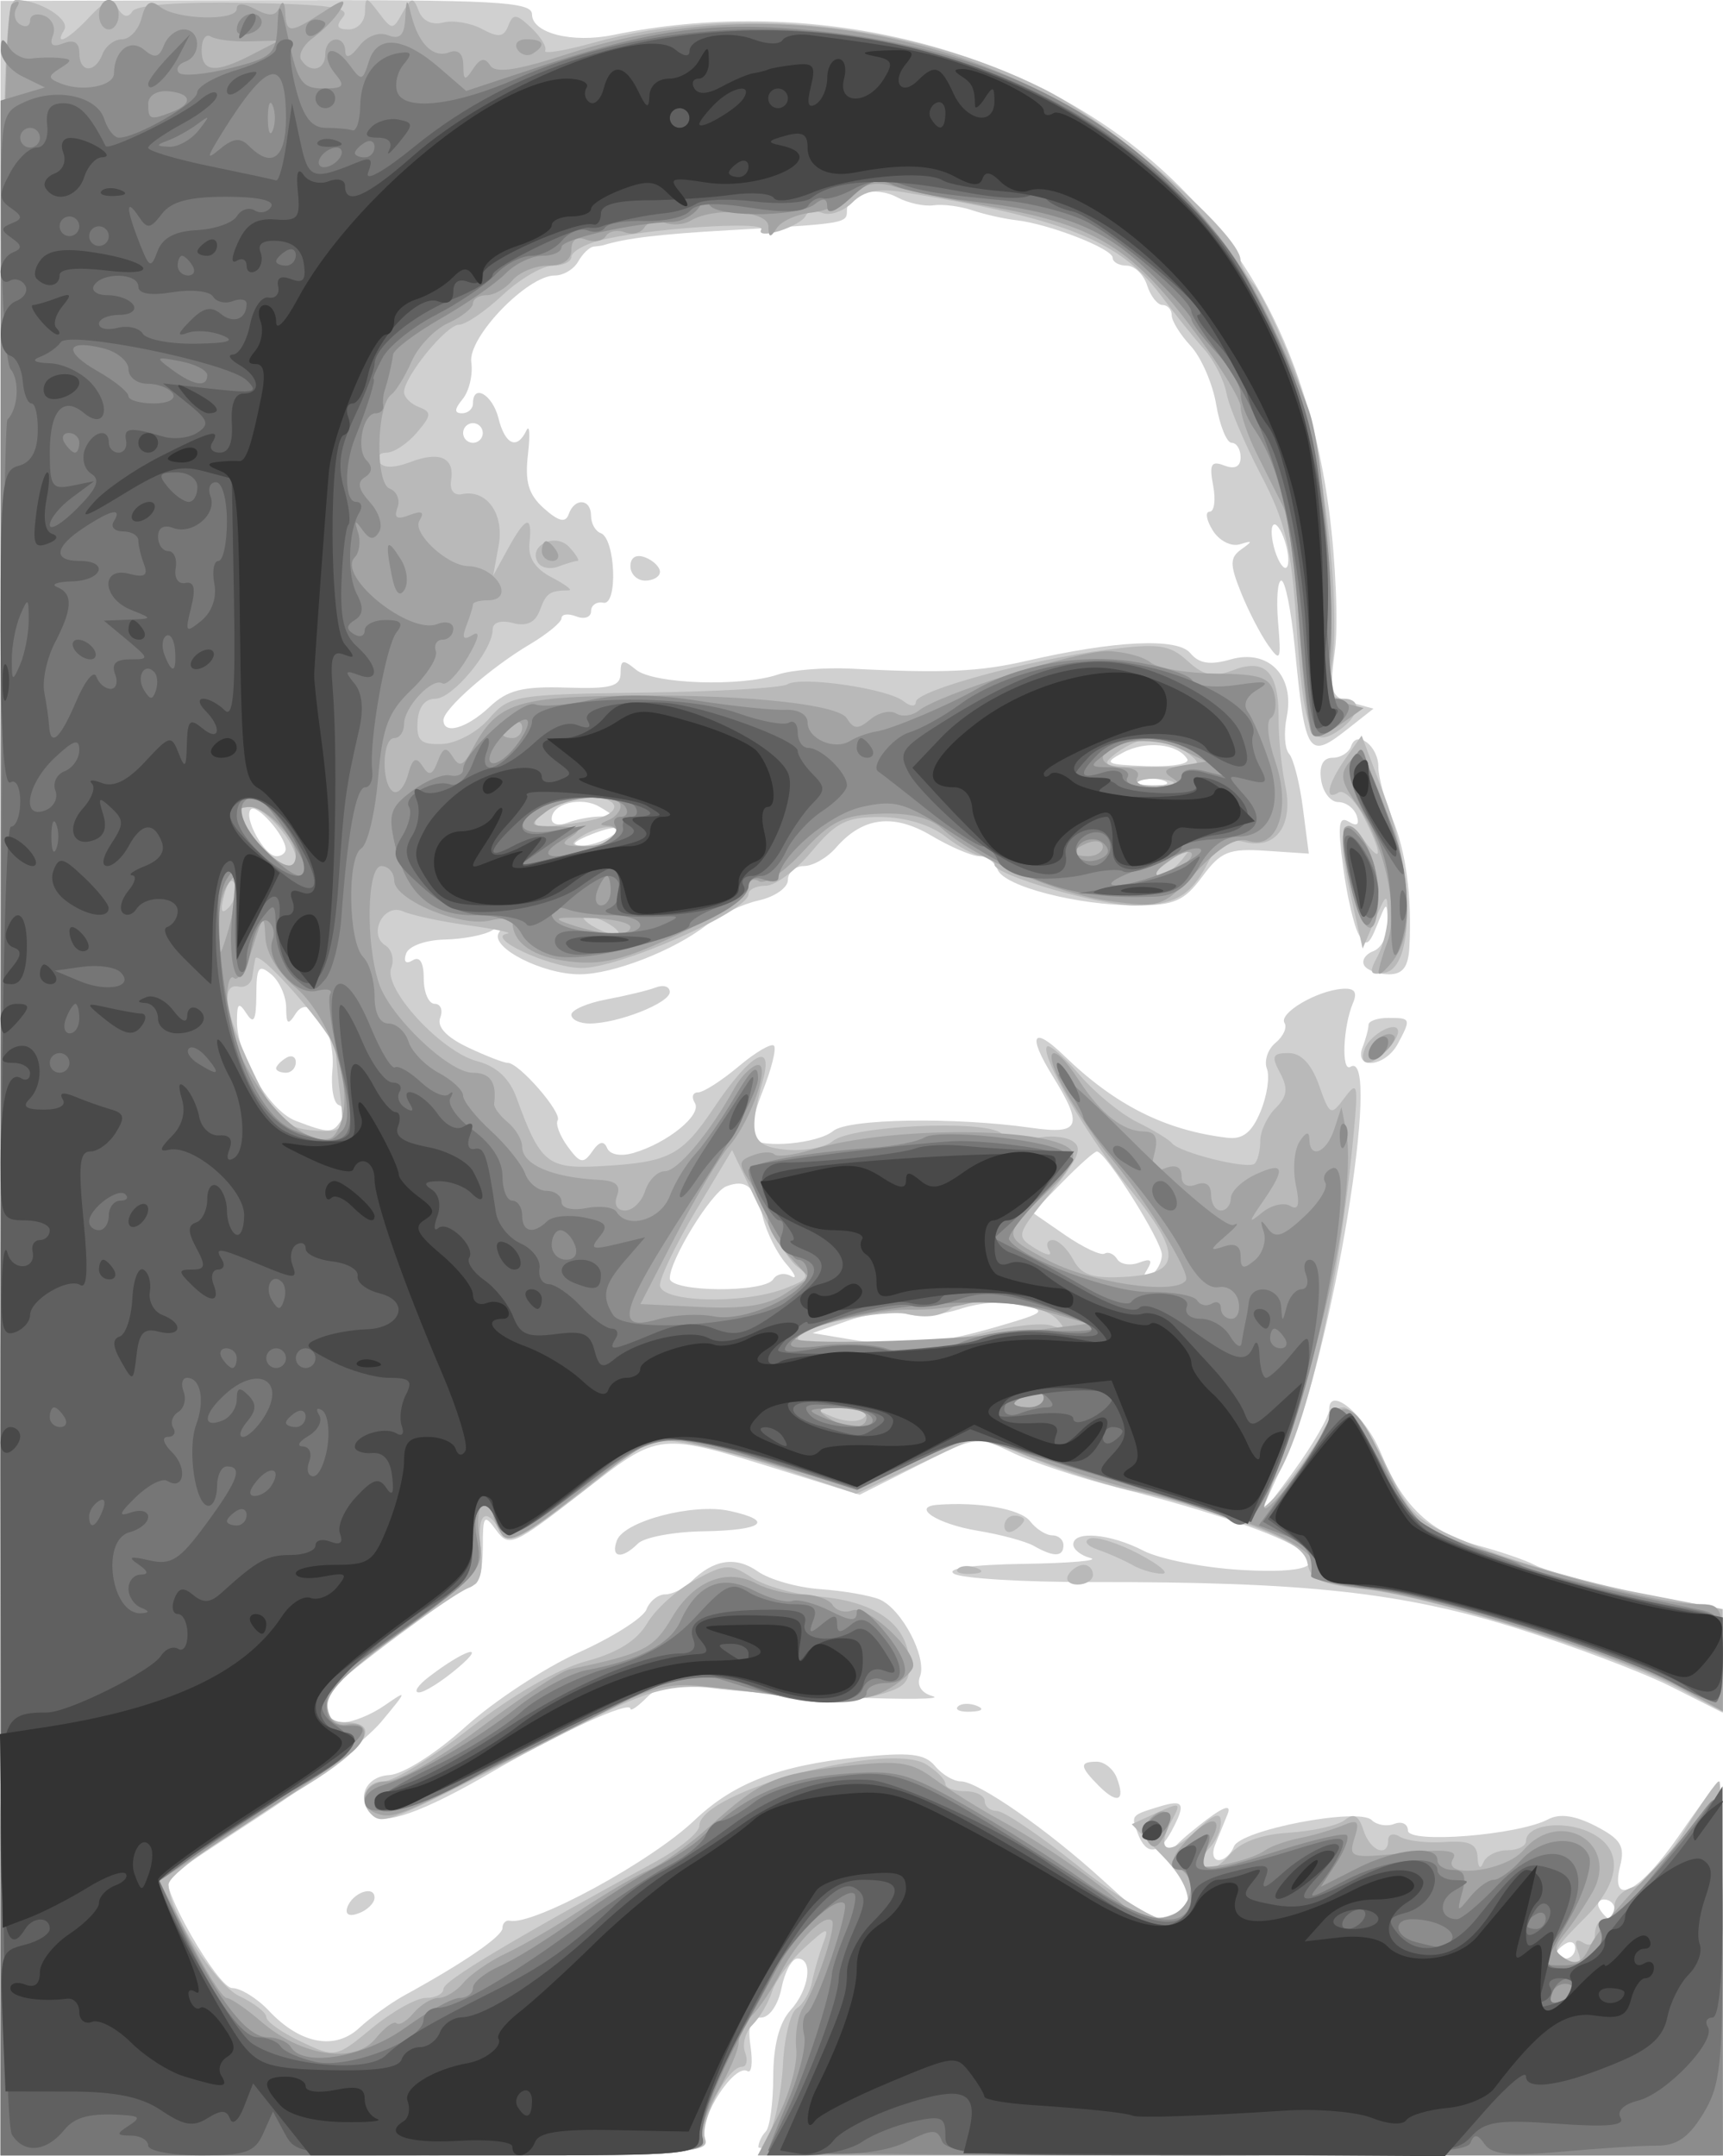
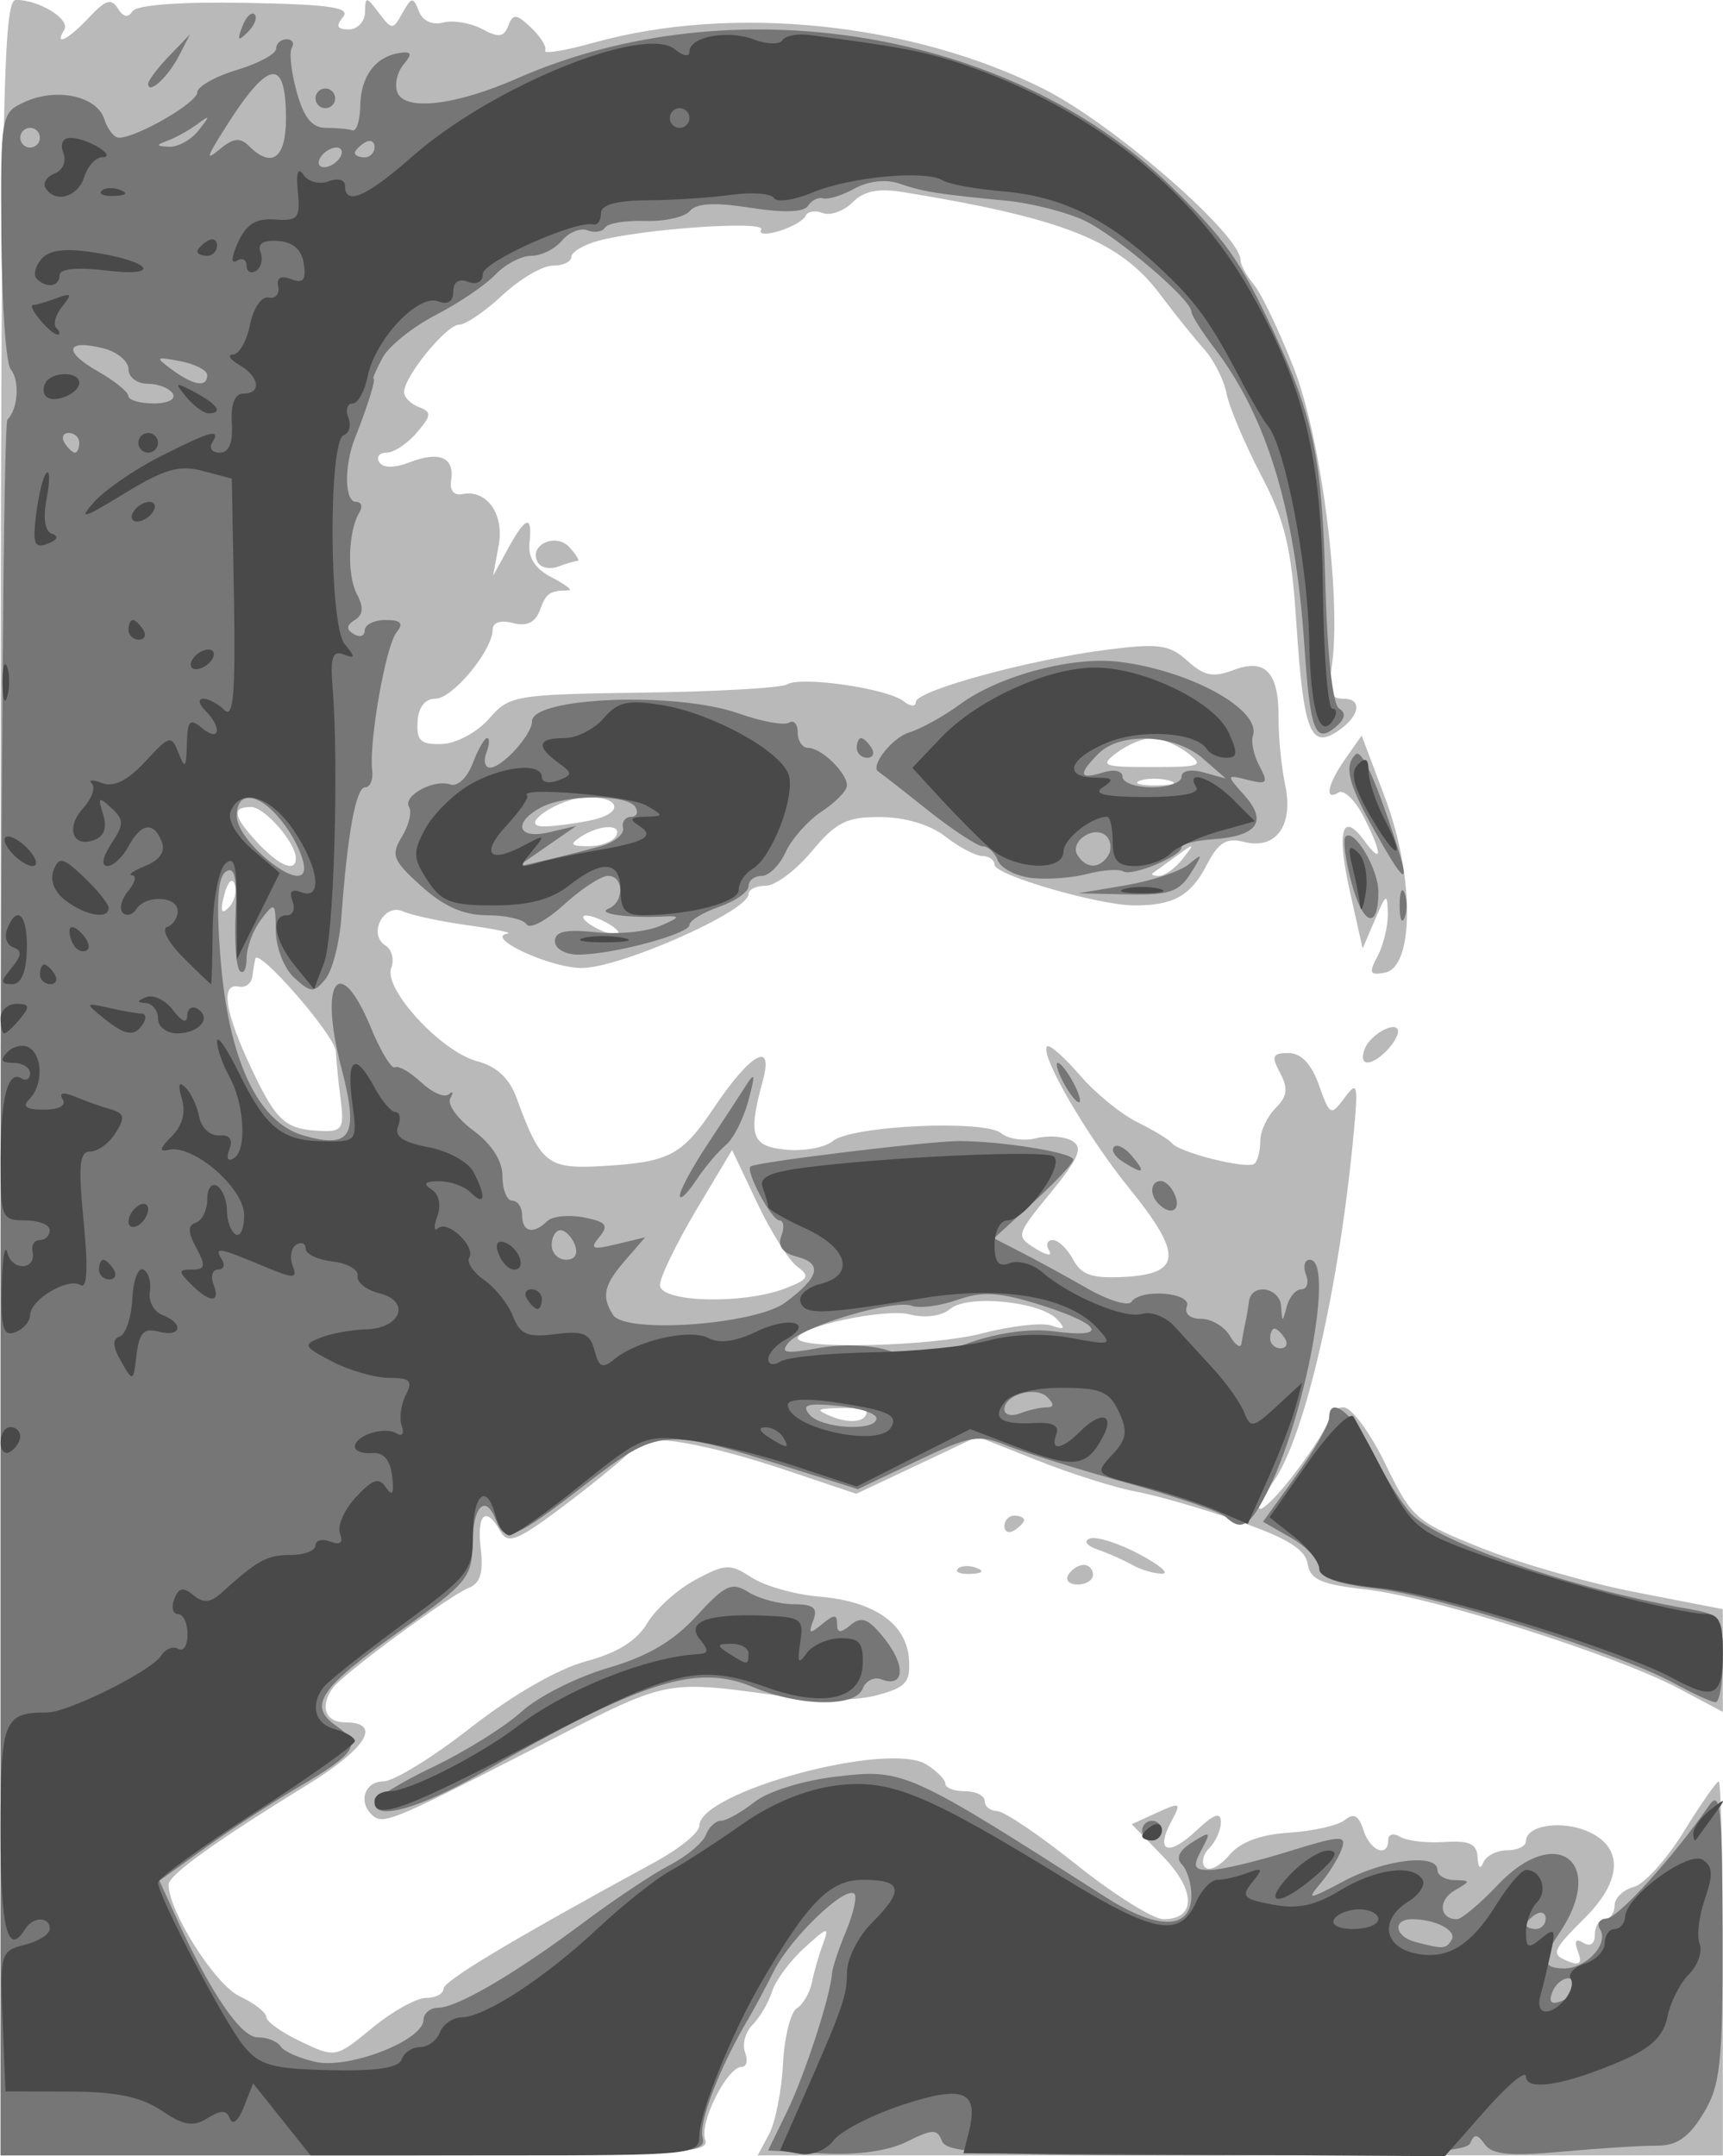
<svg xmlns="http://www.w3.org/2000/svg" xmlns:ns1="http://sodipodi.sourceforge.net/DTD/sodipodi-0.dtd" xmlns:ns2="http://www.inkscape.org/namespaces/inkscape" id="svg1" ns1:docname="martin_luther_king_jr._h_03.svg" ns2:export-filename="C:\joanna\Gfx\drawings_vector\admin\thumbs\HASH\martin_luther_king_jr._h_03.png" viewBox="0 0 396.54 496.22" ns1:version="0.32" ns2:export-xdpi="36.314358" version="1.0" ns2:output_extension="org.inkscape.output.svg.inkscape" ns2:export-ydpi="36.314358" ns2:version="0.46" ns1:docbase="C:\Documents and Settings\Jon Phillips\My Documents\projects\clipart-project\submissions\blackhistory">
  <ns1:namedview id="base" bordercolor="#666666" ns2:pageshadow="2" ns2:window-width="761" pagecolor="#ffffff" ns2:zoom="0.7" ns2:window-x="44" showgrid="false" borderopacity="1.0" ns2:current-layer="layer1" ns2:cx="353.82418" ns2:cy="222.16248" ns2:window-y="58" ns2:window-height="672" ns2:pageopacity="0.0" ns2:document-units="px" />
  <g id="layer1" ns2:label="Layer 1" ns2:groupmode="layer" transform="translate(-181.12 -409.34)">
    <g id="g402" transform="matrix(2.265 0 0 2.265 -229.17 -804.2)">
-       <path id="path410" style="fill:#d0d0d0" d="m181.2 645.32v-109.45l27-0.07c23.34-0.05 27 0.14 27 1.44 0 1.91 4.09 2.95 8.26 2.09 19.23-3.96 39.92 0.67 53.81 12.03 10.68 8.74 16.89 20.71 18.95 36.52 0.65 5.08 0.91 11.35 0.57 13.94-0.57 4.3-0.43 4.76 1.64 5.34l2.27 0.62-2.5 1.97c-4.16 3.28-4.41 2.91-5.5-8.23-0.36-3.71-0.97-6.75-1.36-6.75-0.38 0-0.53 1.91-0.33 4.25 0.33 3.89 0.24 4.08-1.05 2.25-0.77-1.1-2.01-3.5-2.74-5.34-1.13-2.83-1.12-3.5 0.07-4.35 1.16-0.82 1.14-0.91-0.16-0.5-0.88 0.27-2.1-0.35-2.76-1.41-0.65-1.04-0.79-1.9-0.32-1.9 0.48 0 0.64-1.2 0.36-2.66-0.41-2.17-0.2-2.55 1.14-2.03 1.07 0.41 1.65 0.11 1.65-0.84 0-0.81-0.41-1.47-0.91-1.47s-1.21-1.75-1.57-3.88c-0.36-2.14-1.53-4.82-2.59-5.96s-1.93-2.54-1.93-3.12c0-0.57-0.42-1.04-0.93-1.04s-1.22-0.9-1.57-2-1.28-2-2.07-2c-0.78 0-1.43-0.36-1.43-0.8 0-0.92-6.42-3.42-9.75-3.81-1.23-0.14-3.26-0.59-4.5-1.01s-3.02-0.65-3.96-0.51c-0.94 0.13-2.6-0.23-3.68-0.81-2.22-1.19-5.11-0.44-5.11 1.33 0 1.32-0.07 1.33-12 2.01-7.02 0.4-10.39 0.8-12.75 1.52-0.14 0.05-0.59 0.11-1 0.15s-1.11 0.72-1.55 1.5c-0.44 0.79-1.51 1.43-2.38 1.43-2.8 0-8.85 6.28-8.49 8.82 0.18 1.26-0.22 2.94-0.88 3.74-0.84 1.02-0.87 1.44-0.07 1.44 0.62 0 1.12-0.45 1.12-1 0-2.06 1.99-0.9 2.59 1.5 0.68 2.71 1.89 3.24 2.84 1.25 0.32-0.69 0.39 0.4 0.16 2.42-0.33 2.8 0.05 4.09 1.63 5.5 1.5 1.33 2.19 1.49 2.51 0.58 0.6-1.71 2.27-1.58 2.27 0.17 0 0.78 0.44 1.56 0.97 1.75 1.51 0.52 1.78 7.38 0.28 7.08-0.69-0.14-1.25 0.25-1.25 0.86s-0.67 0.85-1.5 0.53c-0.82-0.32-1.5-0.24-1.5 0.18 0 0.41-1.45 1.6-3.21 2.65-3.95 2.33-8.79 6.57-8.79 7.7 0 1.52 2.34 0.86 4.67-1.32 1.84-1.74 3.38-2.12 7.81-1.98 4.53 0.15 5.52-0.11 5.52-1.47 0-1.38 0.25-1.43 1.56-0.35 1.76 1.46 10.66 1.77 14.44 0.49 1.38-0.46 4.75-0.73 7.5-0.59 9.31 0.48 12.99 0.31 17.73-0.79 8.97-2.07 15.35-2.38 16.66-0.79 0.88 1.06 2 1.24 4.09 0.64 3.84-1.1 6.54 1.65 5.71 5.82-0.32 1.58-0.21 3.28 0.24 3.77 0.44 0.5 1.08 2.98 1.4 5.52l0.6 4.62-4.34-0.29c-3.79-0.25-4.6 0.07-6.49 2.63-1.83 2.48-2.84 2.92-6.69 2.92-5.96 0-13.45-1.93-14.1-3.64-0.29-0.75-1.12-1.36-1.86-1.36-0.73 0-2.92-0.93-4.86-2.08-3.89-2.3-6.98-1.91-9.71 1.22-0.89 1.03-2.35 1.86-3.25 1.86-0.89 0-1.63 0.64-1.63 1.42s-1.33 1.71-2.95 2.07c-1.63 0.36-4 1.47-5.27 2.47-3.33 2.62-9.55 5.04-12.95 5.04-3.77 0-9.11-2.73-8.21-4.2 0.46-0.73 0.23-0.82-0.68-0.26-0.76 0.47-2.93 0.89-4.83 0.93-1.97 0.05-3.65 0.67-3.91 1.44-0.28 0.83-0.01 1.09 0.67 0.67 0.73-0.45 1.13 0.21 1.13 1.86 0 1.41 0.5 2.56 1.11 2.56s0.86 0.64 0.56 1.42c-0.35 0.91 0.65 1.98 2.8 3 1.83 0.87 3.66 1.58 4.07 1.58 1.15 0 5.54 5.06 5.07 5.83-0.24 0.38 0.22 1.59 1.02 2.68 1.25 1.71 1.59 1.78 2.49 0.49 0.7-1.02 1.18-1.13 1.51-0.35 0.28 0.68 1.38 0.88 2.69 0.5 3.45-1.01 6.97-3.87 6.23-5.07-0.37-0.59-0.23-1.08 0.31-1.08 0.55 0 2.39-1.18 4.11-2.62 1.71-1.45 3.34-2.4 3.61-2.13 0.28 0.28-0.25 2.38-1.16 4.67-0.92 2.29-1.39 4.44-1.06 4.77 1.04 1.04 6.7 0.51 8.24-0.77 1.51-1.26 12.39-1.43 20.15-0.32 4.96 0.71 5.31-0.15 2.14-5.28-2.59-4.19-2.02-5.15 1.21-2.02 5.16 5 10.28 7.57 16.56 8.31 1.56 0.19 2.49-0.55 3.36-2.66 0.67-1.6 0.96-3.56 0.65-4.36-0.3-0.79 0.09-1.98 0.88-2.63s1.2-1.56 0.91-2.02c-0.6-0.98 3.23-3.25 5.83-3.46 1.28-0.11 1.61 0.31 1.13 1.43-1.02 2.42-1.2 7.07-0.26 6.49 3.28-2.02-1.91 29.48-6.52 39.6-1.13 2.48-2.24 4.95-2.46 5.5-0.23 0.55 1.21-1.25 3.2-4 1.99-2.74 3.62-5.57 3.62-6.28 0-2.53 3.73 0.64 5.29 4.5 2.14 5.28 5.04 8.02 9.85 9.32 2.27 0.61 4.85 1.5 5.74 1.97 2.1 1.11 14.42 3.99 17.08 3.99 1.81 0 2.04 0.63 2.04 5.52v5.51l-5.19-2.62c-2.85-1.45-9.94-4.13-15.75-5.96-11.62-3.66-21.51-4.74-43.19-4.7-6.94 0.01-13.24-0.37-14-0.85-0.84-0.54 1.88-0.92 7.13-1 4.68-0.07 7.71-0.34 6.75-0.59s-1.75-0.87-1.75-1.38c0-1.44 3.77-1.1 7.12 0.63 1.66 0.86 6.14 1.74 9.95 1.96 13.28 0.76 7.05-3.39-12.57-8.37-3.85-0.98-8.64-2.57-10.65-3.53-3.63-1.74-3.68-1.73-9.6 1.26l-5.96 3-7.39-2.3c-13.26-4.14-12.78-4.19-20.92 2.14-6.85 5.32-7.32 5.53-8.61 3.77-1.25-1.71-1.37-1.55-1.37 1.82 0 2.03-0.4 3.69-0.88 3.69-0.74 0-9.79 6.53-13.87 10.01-1.84 1.57-1.52 3.99 0.53 3.99 0.98 0 2.89-0.77 4.25-1.72 2.35-1.63 2.33-1.55-0.35 1.67-1.56 1.86-6.96 6.08-12 9.37-5.05 3.3-9.38 6.16-9.62 6.37-0.99 0.82 5.01 11.31 6.48 11.31 0.85 0 2.55 1.05 3.76 2.34 3.17 3.36 6.7 4.01 9.17 1.69 1.12-1.04 3.16-2.51 4.53-3.27 6.05-3.31 10-6.02 10-6.86 0-0.49 0.34-0.83 0.75-0.74 2.38 0.5 14.35-6.01 18.75-10.2 3.98-3.79 8.61-5.58 16.58-6.4 5.32-0.55 6.82-0.38 7.87 0.88 0.71 0.86 1.89 1.56 2.62 1.56 1.75 0 8.81 4.91 14.35 9.96 4.65 4.25 4.98 4.4 7.5 3.43 1.97-0.75 2.01-2.25 0.12-4.34-1.3-1.44-1.06-1.93 2.18-4.52 2.41-1.92 3.41-2.33 2.96-1.21-0.37 0.92-0.95 2.36-1.29 3.18-0.33 0.83-0.15 1.5 0.4 1.5s1.23-0.62 1.53-1.38c0.64-1.69 12.7-4 14.01-2.68 0.51 0.5 1.53 0.67 2.29 0.38 0.76-0.3 1.38 0.01 1.38 0.67 0 1.37 11.18 0.48 14.24-1.13 1.18-0.63 2.74-0.4 4.84 0.68 2.55 1.32 2.99 2.04 2.49 4.03-1.08 4.32 1.96 2.75 5.98-3.07 2.08-3.02 3.93-5.5 4.12-5.5 0.18 0 0.33 8.55 0.33 19v19h-49c-26.95 0-49-0.37-49-0.83s0.34-1.17 0.75-1.59c0.41-0.41 0.76-2.92 0.76-5.57 0.01-3.17 0.61-5.49 1.75-6.75 1.91-2.1 2.34-5.26 0.72-5.26-0.57 0-1.3 1.35-1.63 3-0.34 1.72-1.23 3-2.09 3-1.08 0-1.37 0.81-1.05 2.95 0.23 1.62 0.1 2.74-0.31 2.49-1.33-0.82-4.96 4.79-4.35 6.72 0.56 1.77-0.89 1.84-35.48 1.84h-36.07v-109.45zm160 88.39c0-0.58-0.45-0.78-1-0.44s-1 0.82-1 1.06 0.45 0.44 1 0.44 1-0.48 1-1.06zm4-3.94c0-0.55-0.48-1-1.06-1s-0.78 0.45-0.44 1 0.82 1 1.06 1 0.44-0.45 0.44-1zm-62.5-59.27c4.69-1.37 4.83-1.51 2.3-2.19-1.5-0.41-4.26-0.21-6.23 0.44-1.95 0.64-4.45 0.88-5.57 0.52-1.12-0.35-3.71-0.06-5.77 0.65l-3.73 1.3 4 0.67c4.95 0.83 8.56 0.5 15-1.39zm-22.99-4.75c0.35-0.55 1.16-0.7 1.81-0.32 0.65 0.37 0.43-0.18-0.49-1.24-0.92-1.05-1.98-3.16-2.36-4.68-0.8-3.18-1.71-3.97-3.72-3.2-1.52 0.59-5.75 7.46-5.75 9.35 0 1.41 9.64 1.5 10.51 0.09zm39.49-2.49c0-1.39-5.73-10.49-6.6-10.49-0.26 0-1.83 1.4-3.5 3.11l-3.04 3.1 3.32 2.29c1.83 1.26 3.63 2.1 4 1.88 0.38-0.23 0.95 0.03 1.28 0.56 0.33 0.54 1.34 0.69 2.24 0.35 1.18-0.46 1.4-0.26 0.81 0.7-0.54 0.88-0.43 1.08 0.34 0.61 0.63-0.4 1.15-1.34 1.15-2.11zm-83.38-13.68c0.4-0.66 0.3-1.34-0.24-1.52-0.54-0.17-0.83-1.78-0.66-3.56 0.39-4.01-2.26-8.07-3.74-5.72-0.77 1.21-0.95 1.09-0.96-0.64-0.01-1.17-0.69-2.68-1.52-3.37-1.28-1.06-1.5-0.76-1.51 2.13-0.02 2.54-0.26 3-0.99 1.87-0.79-1.22-0.97-1.08-0.98 0.71-0.03 3.55 3.27 9.16 5.98 10.18 3.41 1.3 3.77 1.29 4.62-0.08zm-6.62-5.25c0-0.24 0.45-0.72 1-1.06s1-0.14 1 0.44-0.45 1.06-1 1.06-1-0.2-1-0.44zm0.97-22.31c-0.06-1.35-2.94-4.62-3.54-4.01-0.79 0.79 1.38 4.76 2.61 4.76 0.53 0 0.95-0.34 0.93-0.75zm33.03-1.25c1.83-1.18 0.25-1.18-2.5 0-1.32 0.57-1.49 0.88-0.5 0.92 0.83 0.03 2.18-0.39 3-0.92zm-1.17-2.03c1.56-0.03 1.56-0.1 0.01-1-1.85-1.08-4.84-0.31-4.84 1.24 0 0.55 0.71 0.73 1.58 0.4 0.87-0.34 2.33-0.62 3.25-0.64zm57.42-3.63c-0.69-0.28-1.81-0.28-2.5 0s-0.12 0.5 1.25 0.5c1.38 0 1.94-0.22 1.25-0.5zm2.33-2.21c-0.97-1.57-4.21-1.9-6.52-0.66-2.04 1.09-1.83 1.22 2.41 1.38 2.57 0.09 4.41-0.23 4.11-0.72zm9.92-22.13c-0.37-1.18-0.91-1.93-1.18-1.65-0.28 0.27-0.19 1.47 0.18 2.65 0.38 1.18 0.91 1.93 1.18 1.65 0.28-0.27 0.2-1.47-0.18-2.65zm-81.5-11c0-0.55-0.45-1-1-1s-1 0.45-1 1 0.45 1 1 1 1-0.45 1-1zm-13.77 149.81c0.5-1.49 2.77-2.31 2.77-1 0 0.54-0.71 1.25-1.58 1.58-0.98 0.38-1.43 0.15-1.19-0.58zm80.35-7.45c-0.73-1.92-0.75-1.91 2.17-2.8 2.51-0.77 2.73-0.32 1.22 2.51-1.27 2.36-2.55 2.47-3.39 0.29zm-77.86-1.97c-1.63-1.63-0.64-3.89 1.77-4.03 1.41-0.08 4.74-2.19 7.74-4.9 2.9-2.61 8.09-6.02 11.54-7.57s6.53-3.51 6.86-4.36c0.32-0.84 1.18-1.53 1.91-1.53 0.72 0 1.91-0.59 2.64-1.31 2.28-2.25 4.52-2.59 6.75-1.03 1.19 0.84 4.05 1.65 6.36 1.81 2.32 0.16 5.01 0.63 6 1.03 2.26 0.94 4.88 5.91 4.13 7.85-0.34 0.9 0.15 1.67 1.26 1.98 2.49 0.7-17.06-0.03-22.77-0.85-3.57-0.51-4.96-0.29-6.25 1-0.91 0.92-1.66 1.43-1.66 1.14 0-0.87-7.13 2.39-14.06 6.42-6.98 4.07-11.05 5.52-12.22 4.35zm73.9-2.91c-1.98-1.99-2.03-2.48-0.23-2.48 0.77 0 1.68 0.74 2.03 1.64 0.9 2.35 0.09 2.72-1.8 0.84zm-14.35-8.08c0.33-0.34 1.2-0.37 1.92-0.08 0.8 0.32 0.56 0.55-0.61 0.6-1.05 0.05-1.64-0.19-1.31-0.52zm-53.77-3c3.61-2.78 6.07-3.57 3-0.96-1.65 1.4-3.45 2.54-4 2.52-0.55-0.01-0.1-0.72 1-1.56zm19.13-13.89c0.76-1.97 7.78-3.8 11.45-2.99 4.62 1.01 3.41 1.97-2.62 2.07-3.04 0.04-6.06 0.61-6.7 1.25-1.63 1.63-2.81 1.45-2.13-0.33zm42.37 0.57c-0.82-0.47-3.41-1.17-5.74-1.55-4.08-0.68-6.78-2.42-4.07-2.63 4.22-0.33 8.46 0.42 9.42 1.67 0.61 0.79 1.62 1.43 2.25 1.43s1.14 0.45 1.14 1c0 1.21-0.98 1.23-3 0.08zm33.39-50.66c0.34-0.87 0.61-1.9 0.61-2.29 0-0.38 0.9-0.7 2-0.7 2.32 0 2.34 0.07 0.97 2.64-1.27 2.36-4.47 2.68-3.58 0.35zm-80.39-3.31c0-0.49 1.61-1.19 3.57-1.56 1.97-0.37 4.22-0.91 5-1.21 0.79-0.31 1.43-0.1 1.43 0.46 0 1.12-5.29 3.2-8.15 3.2-1.02 0-1.85-0.4-1.85-0.89zm80.57-5c-0.31-0.5 0.11-1.16 0.94-1.47 0.82-0.32 1.46-1.6 1.43-2.86-0.07-2.24-0.08-2.24-1.07 0.22-0.83 2.08-1.15 2.24-1.87 0.95-0.48-0.86-1.2-3.96-1.59-6.9-0.56-4.22-0.44-5.18 0.57-4.56 0.85 0.52 1.12 0.32 0.82-0.6-0.26-0.76-1.1-1.39-1.88-1.39s-1.56-1.01-1.74-2.25c-0.21-1.47 0.2-2.25 1.17-2.25 0.82 0 1.66-0.53 1.88-1.18 0.57-1.7 2.77-0.02 2.77 2.12 0 1 0.63 3.33 1.4 5.19 1.41 3.38 2.02 7.98 1.75 13.12-0.11 2.01-0.67 2.75-2.09 2.75-1.07 0-2.19-0.4-2.49-0.89zm-74.57-40.58c0-0.89 0.59-1.24 1.5-0.89 0.83 0.32 1.5 0.98 1.5 1.47s-0.67 0.89-1.5 0.89c-0.82 0-1.5-0.66-1.5-1.47z" />
      <path id="path409" style="fill:#b9b9b9" d="m181.2 645.27c0-98.71 0.15-109.5 1.57-109.5 2.38 0 5.56 1.98 4.9 3.05-1.08 1.74 0.43 0.98 2.54-1.29 1.64-1.76 2.26-1.95 2.91-0.89 0.55 0.89 1.05 0.98 1.48 0.29 0.41-0.65 4.78-0.98 11.54-0.86 8.58 0.16 10.67 0.47 9.85 1.45-0.75 0.91-0.6 1.25 0.59 1.25 0.89 0 1.63-0.79 1.65-1.75 0.03-1.63 0.13-1.63 1.41 0.07 1.34 1.76 1.42 1.76 2.4 0 0.92-1.64 1.09-1.66 1.66-0.18 0.38 0.99 1.36 1.45 2.46 1.16 1.01-0.26 2.79 0.03 3.95 0.65 1.69 0.91 2.23 0.84 2.68-0.33 0.48-1.25 0.82-1.22 2.33 0.21 0.97 0.92 1.61 1.97 1.42 2.33s2.02 0 4.91-0.81c14.11-3.94 32.43-2.04 45.85 4.75 7.05 3.58 19.87 14.74 19.89 17.32 0.01 0.51 0.62 1.63 1.36 2.5s2.57 4.7 4.07 8.52c2.8 7.14 4.86 23.41 3.84 30.31-0.39 2.58-0.14 3.25 1.21 3.25 2.04 0 1.58 1.94-0.81 3.43-2.59 1.61-3.28-0.32-3.99-11.03-0.51-7.82-1.14-10.44-3.62-15.17-1.64-3.15-3.21-6.86-3.48-8.25s-1.3-3.41-2.28-4.5-2.98-3.57-4.43-5.51c-4.08-5.48-9.77-7.76-26.01-10.42-2.65-0.44-4.1-0.16-5.28 1.02-0.89 0.89-2.26 1.38-3.03 1.08-0.78-0.29-1.55-0.17-1.72 0.27-0.18 0.45-1.39 1.15-2.69 1.56-1.32 0.4-2.14 0.34-1.84-0.14 0.59-0.95-12.01-0.09-16.54 1.13-1.51 0.41-2.75 1.15-2.75 1.64s-0.85 0.89-1.89 0.89c-1.05 0-3.34 1.35-5.11 3s-3.75 3-4.42 3c-1.28 0-5.58 5.28-5.58 6.85 0 0.52 0.68 1.2 1.51 1.52 1.32 0.5 1.29 0.84-0.22 2.6-0.95 1.12-2.34 2.03-3.07 2.03-0.74 0-1.07 0.43-0.74 0.96 0.38 0.62 1.51 0.62 3.14 0 3.01-1.15 4.54-0.46 4.16 1.87-0.16 0.97 0.29 1.55 1.08 1.39 2.53-0.54 4.35 1.99 3.75 5.22l-0.56 3.06 1.51-2.75c1.82-3.32 2.5-3.49 2.18-0.56-0.16 1.47 0.58 2.61 2.26 3.48 1.38 0.72 2.16 1.31 1.75 1.32-1.97 0.03-2.3 0.26-2.94 1.99-0.47 1.28-1.33 1.7-2.75 1.33-1.24-0.33-2.06-0.06-2.06 0.67 0 2.11-4.07 7.02-5.82 7.02-1.06 0-1.73 0.87-1.81 2.35-0.11 1.93 0.33 2.33 2.49 2.25 1.46-0.06 3.59-1.2 4.77-2.57 2.07-2.38 2.64-2.47 15.69-2.65 7.45-0.1 14.03-0.48 14.62-0.84 1.38-0.86 10.19 0.42 11.81 1.71 0.69 0.55 1.25 0.59 1.25 0.08 0-1.15 11.59-4.32 19.5-5.32 5.17-0.66 6.29-0.5 8.1 1.14 1.67 1.53 2.62 1.72 4.67 0.94 3.27-1.24 4.63 0.22 4.59 4.95-0.01 1.9 0.29 4.93 0.67 6.72 0.88 4.1-0.93 6.61-4.17 5.79-1.81-0.45-2.61 0.04-3.79 2.32-1.64 3.16-3.36 4.13-7.34 4.13-3.62 0-14.23-3.08-14.23-4.13 0-0.48-0.56-0.88-1.25-0.89s-2.37-0.9-3.75-1.98c-1.53-1.2-4.08-1.96-6.58-1.98-3.44-0.02-4.52 0.52-6.99 3.48-1.6 1.93-3.71 3.5-4.67 3.5-0.97 0-1.76 0.38-1.76 0.85 0 1.76-13.28 7.61-17.05 7.51-3.34-0.09-9.83-3.15-7.42-3.5 0.53-0.08-1.28-0.46-4.03-0.84s-5.73-1.02-6.62-1.42c-1.95-0.86-3.58 2.35-1.77 3.47 0.65 0.4 0.91 1.43 0.59 2.28-0.82 2.12 5.06 8.51 8.73 9.48 1.97 0.52 3.28 1.74 4 3.72 2.4 6.61 3.14 7.23 8.39 6.95 7.13-0.39 8.37-1.02 11.68-5.96 3.69-5.5 6.07-6.85 4.97-2.8-1.55 5.69-1.2 6.74 2.35 7.08 1.82 0.17 3.96-0.22 4.75-0.88 1.9-1.57 15.41-2.2 17.11-0.79 0.71 0.59 2.32 0.82 3.57 0.5 1.25-0.31 2.89-0.18 3.66 0.29 1.1 0.68 0.64 1.77-2.21 5.25-3.53 4.31-3.56 4.42-1.54 5.68 1.13 0.7 1.75 0.8 1.39 0.2-0.37-0.59-0.21-1.07 0.36-1.07 0.56 0 1.5 0.89 2.08 1.99 0.84 1.57 1.95 1.94 5.28 1.75 5.73-0.33 5.84-2.29 0.5-8.89-4.4-5.42-9.22-13.73-8.43-14.52 0.24-0.24 1.72 1.06 3.3 2.89 1.57 1.83 4.21 3.99 5.86 4.8s3.23 1.77 3.5 2.12c0.77 0.99 7.79 2.73 8.43 2.09 0.32-0.31 0.57-1.36 0.57-2.32 0-0.97 0.7-2.46 1.55-3.31 1.2-1.2 1.3-2.01 0.46-3.58-0.91-1.7-0.78-2.02 0.86-2.02 1.28 0 2.32 1.1 3.09 3.25 1.1 3.12 1.21 3.17 2.6 1.3 1.31-1.76 1.4-1.42 0.94 3.5-1.46 15.7-4.95 30.89-8.12 35.42-2.94 4.21-1.19 3.57 2.12-0.77 1.93-2.52 3.5-5.06 3.5-5.64s0.66-1.06 1.46-1.06c0.81 0 2.72 2.59 4.25 5.75 2.67 5.5 3.09 5.87 9.79 8.55 3.85 1.54 10.94 3.57 15.75 4.5l8.74 1.7 0.01 5.22v5.22l-4.48-2.38c-6.38-3.39-25-9.29-31.71-10.05-4.64-0.52-5.74-1-6-2.63-0.23-1.45-2.09-2.6-6.97-4.3-3.66-1.28-8.39-2.64-10.5-3.03s-6.59-1.81-9.96-3.15l-6.12-2.43-6.16 2.91-6.15 2.9-6.72-2.26c-8.65-2.92-14.84-3.96-15.65-2.64-0.35 0.56-3.39 3.12-6.76 5.68-5.23 3.98-6.25 4.42-7.02 3.05-1.48-2.65-2.42-1.83-2.01 1.75 0.29 2.41-0.06 3.53-1.2 3.97-1.9 0.73-12.77 8.72-13.82 10.17-1.36 1.86-0.78 3.5 1.23 3.5 3.85 0 2.2 2.66-4 6.46-9.18 5.64-13.95 9.07-13.93 10.04 0.04 2.76 4.73 10.14 7.18 11.31 1.51 0.71 2.75 1.67 2.75 2.13s1.58 1.58 3.52 2.5c3.5 1.66 3.54 1.66 7.23-1.38 2.04-1.68 4.5-3.06 5.48-3.06 0.97 0 1.77-0.41 1.77-0.92 0-0.8 6.8-4.88 21.63-12.96 2.4-1.32 4.37-2.93 4.37-3.6 0-3.46 19.2-8.66 23.07-6.24 1.06 0.66 1.93 1.54 1.93 1.96s0.9 0.76 2 0.76 2 0.45 2 1 0.56 1 1.25 1.01c0.69 0 4.35 2.47 8.13 5.5 3.79 3.02 7.74 5.49 8.79 5.49 3.33 0 3.3-2.92-0.07-6.39l-3.16-3.26 2.56-1.17c2.42-1.1 2.5-1.05 1.45 0.91-1.65 3.09-0.29 3.58 2.55 0.91 1.81-1.7 2.5-1.94 2.5-0.87 0 0.81-0.53 2-1.18 2.65s-0.84 1.53-0.42 1.95c0.43 0.43 1.52-0.13 2.44-1.23 1.11-1.33 3.14-2.1 6.1-2.29 2.45-0.16 5-0.74 5.67-1.3 0.88-0.73 1.4-0.44 1.87 1.04 0.68 2.13 2.52 2.85 2.52 0.99 0-0.58 0.55-0.72 1.21-0.31 0.67 0.41 2.69 0.65 4.5 0.53 2.55-0.17 3.31 0.18 3.37 1.56 0.05 1.05 0.29 1.27 0.58 0.53 0.28-0.69 1.37-1.25 2.42-1.25 1.06 0 1.92-0.42 1.92-0.93 0-1.63 3.68-2.17 6.39-0.94 3.52 1.61 3.38 4.95-0.39 8.72-3.43 3.43-3.53 3.73-1.55 4.49 1.02 0.39 1.26 0.08 0.83-1.05-0.41-1.08-0.23-1.38 0.55-0.89 0.7 0.43 1.17 0.1 1.17-0.84 0-0.86 0.45-1.56 1-1.56s1-0.62 1-1.38 0.87-1.61 1.94-1.89 3.36-2.81 5.09-5.62 3.33-5.11 3.56-5.11c0.22 0 0.41 8.55 0.41 19v19h-49.03-49.04l1.16-2.17c0.64-1.19 1.28-4.4 1.41-7.11 0.14-2.72 0.77-5.27 1.4-5.66s1.32-1.57 1.54-2.63c0.21-1.06 0.72-2.83 1.13-3.93 0.67-1.79 0.47-1.74-1.89 0.41-1.46 1.32-2.94 3.33-3.29 4.45-0.36 1.13-1.25 2.64-1.98 3.37s-1.07 1.99-0.76 2.8 0.16 1.47-0.33 1.47c-1.5 0-4.36 5.72-3.72 7.41 0.56 1.44-2.9 1.59-35.49 1.59h-36.11v-109.5zm88 33.94c0-0.24-1.24-0.41-2.75-0.37-2.4 0.06-2.5 0.17-0.75 0.88 1.87 0.75 3.5 0.51 3.5-0.51zm11.7-7.95c2.96-0.77 6.14-1.13 7.09-0.8 1.31 0.46 1.45 0.32 0.58-0.62-1.68-1.83-9.06-2.57-10.85-1.09-0.9 0.75-2.56 0.98-4.17 0.57-2.52-0.63-11.36 1.26-11.34 2.42 0.02 1.18 13.67 0.83 18.69-0.48zm-20.01-4.56c2.43-0.94 2.6-1.24 1.24-2.25-0.86-0.65-2.7-3.58-4.08-6.51l-2.52-5.32-3.67 6.14c-2.01 3.39-3.66 6.8-3.66 7.58 0 1.76 8.4 1.99 12.69 0.36zm-45.13-19.18c-0.23-1.79-0.45-4-0.49-4.92-0.07-1.59-7.93-10.63-8.19-9.41-0.07 0.32-0.21 1.14-0.3 1.83s-0.71 1.14-1.37 1c-1.89-0.39-1.43 2.59 1.28 8.32 2.57 5.44 3.46 6.22 7.25 6.35 1.96 0.07 2.19-0.33 1.82-3.17zm27.44-17.75c-0.82-0.53-1.95-0.97-2.5-0.97s-0.32 0.44 0.5 0.97c0.83 0.53 1.95 0.97 2.5 0.97s0.33-0.44-0.5-0.97zm-38.21-4.14c-0.25-0.74-0.7-0.29-1.06 1.06-0.43 1.66-0.3 2.05 0.44 1.31 0.58-0.58 0.86-1.64 0.62-2.37zm96.34-2.61c1.27-1.62 1.22-1.64-0.63-0.28-1.1 0.8-2.19 1.59-2.42 1.75-0.23 0.15 0.06 0.28 0.63 0.28 0.58 0 1.66-0.79 2.42-1.75zm-90.13-0.03c0-1.59-3.16-5.22-4.56-5.22-2 0-1.8 0.98 0.73 3.69 2.19 2.32 3.83 2.98 3.83 1.53zm32.5-2.22c0.79-1.27-1.53-1.27-3.5 0-1.22 0.79-1.09 0.97 0.69 0.99 1.21 0 2.47-0.44 2.81-0.99zm-2.64-1.62c3.45-0.69 3.29-2.38-0.23-2.38-2.72 0-7.15 2.92-4.5 2.97 0.89 0.02 3.02-0.25 4.73-0.59zm58.87-4.07c-0.97-0.26-2.32-0.24-3 0.03-0.68 0.28 0.12 0.49 1.77 0.47s2.2-0.25 1.23-0.5zm1.83-2.84c-1.07-0.81-2.67-1.47-3.56-1.47s-2.49 0.66-3.56 1.47c-1.78 1.35-1.49 1.47 3.56 1.47s5.34-0.12 3.56-1.47zm-82.89 107.86c-1.35-1.34-0.62-3.33 1.23-3.33 1.04 0 5.05-2.46 8.89-5.48 4.25-3.31 8.85-5.96 11.69-6.72 3.18-0.85 5.17-2.09 6.22-3.86 0.85-1.44 3.04-3.42 4.88-4.41 3.06-1.65 3.55-1.67 5.73-0.25 1.31 0.86 4.38 1.73 6.82 1.94 5.63 0.47 8.9 2.73 9.17 6.32 0.17 2.4-0.28 2.91-3.26 3.71-1.91 0.5-5.51 0.64-8 0.31-14.25-1.92-12.39-2.29-27.36 5.37-14.2 7.27-14.88 7.54-16.01 6.4zm70.83-24.33c0.34-0.55 1.04-1 1.56-1s0.94 0.45 0.94 1-0.7 1-1.56 1-1.28-0.45-0.94-1zm-11.23-0.6c0.33-0.34 1.2-0.37 1.92-0.08 0.8 0.32 0.56 0.55-0.61 0.6-1.05 0.05-1.64-0.19-1.31-0.52zm17.73-0.39c-0.82-0.47-2.4-1.17-3.5-1.55-1.13-0.39-1.49-0.88-0.82-1.14 0.65-0.24 2.9 0.47 5 1.58s3.15 2.01 2.32 2c-0.82-0.01-2.17-0.41-3-0.89zm-13-3.95c0-0.58 0.45-1.06 1-1.06s1 0.2 1 0.44-0.45 0.72-1 1.06-1 0.14-1-0.44zm36.61-48.48c0.59-1.55 3.39-2.99 3.39-1.75 0 0.42-0.54 1.31-1.2 1.97-1.64 1.64-2.86 1.51-2.19-0.22zm1.31-9.42c0.59-1.12 1.06-3.07 1.04-4.34-0.05-2.11-0.16-2.06-1.3 0.62l-1.26 2.94-1.29-5.77c-1.39-6.21-0.8-8.27 1.47-5.17 1.88 2.57 1.81 1.21-0.12-2.52-0.85-1.64-1.98-2.72-2.5-2.39-1.49 0.91-1.13-0.84 0.69-3.44l1.65-2.35 2.39 6.36c2.97 7.9 2.96 17.16-0.02 17.73-1.56 0.3-1.67 0.04-0.75-1.67zm-85.31-39.98c-1.06-1.72 1.76-3.12 3.18-1.58 0.71 0.77 1.08 1.4 0.83 1.4s-1.12 0.26-1.94 0.57c-0.81 0.31-1.74 0.14-2.07-0.39z" />
-       <path id="path408" style="fill:#a3a3a3" d="m181.2 645.83c0-81.27 0.29-109.12 1.16-109.65 0.68-0.43 0.88-0.28 0.48 0.37-0.37 0.59-0.21 1.37 0.34 1.71 0.56 0.35 1.02 0.17 1.02-0.4 0-0.56 0.65-0.78 1.44-0.48 0.79 0.31 1.19 1.2 0.89 1.98-0.39 1-0.06 1.25 1.06 0.82 1.07-0.42 1.61-0.08 1.61 0.98 0 2.03 1.6 2.1 2.36 0.11 0.32-0.82 1.21-1.5 1.99-1.5s1.67-0.97 1.98-2.16c0.43-1.62 0.9-1.91 1.87-1.14 1.66 1.32 7.8 1.48 7.8 0.2 0-0.61 0.72-0.58 1.92 0.06 1.4 0.74 2.06 0.69 2.42-0.22 0.3-0.73 0.54-0.52 0.58 0.51 0.1 2.18 0.49 2.18 3.83 0 2.08-1.36 2.47-1.42 1.77-0.25-0.49 0.83-1.72 2.09-2.72 2.82-1.01 0.72-1.57 1.74-1.26 2.25 0.9 1.45 2.46 1.09 2.46-0.57 0-1.8 1.99-2.04 2.03-0.25 0.02 0.76 0.56 0.55 1.38-0.52 0.79-1.05 2-1.51 2.96-1.14 1.21 0.46 1.66 0.01 1.75-1.73 0.1-2.06 0.18-2.1 0.6-0.36 0.73 2.95 2.24 4.45 3.85 3.83 0.92-0.35 1.44 0.12 1.45 1.31 0.01 1.57 0.16 1.63 1 0.36 0.71-1.08 1.19-1.18 1.73-0.34 0.55 0.84 2.74 0.51 8.07-1.23 27.28-8.9 59.16 2.82 70.59 25.95 2.03 4.1 4.13 8.96 4.68 10.79 1.46 4.87 2.75 22.89 1.87 25.99-0.64 2.22-0.41 2.75 1.39 3.22l2.15 0.57-2.31 1.63c-1.28 0.89-2.6 1.34-2.94 1-0.35-0.34-0.92-5.23-1.28-10.86s-1.1-11.14-1.64-12.23c-0.55-1.09-1.74-3.49-2.66-5.32s-1.67-4.01-1.67-4.83-2.36-4.6-5.25-8.4c-6.01-7.91-9.79-10.14-20.25-11.95-3.85-0.67-8.18-1.58-9.63-2.01-1.88-0.57-3.08-0.34-4.19 0.77-0.87 0.87-2.79 1.7-4.28 1.86-1.5 0.16-3.09 0.87-3.54 1.59-0.65 1.02-0.83 0.97-0.84-0.2-0.02-1.6-5.6-1.99-7.92-0.56-0.66 0.4-1.83 0.49-2.62 0.19-0.78-0.3-1.7-0.08-2.05 0.48-0.35 0.57-1.25 0.79-2 0.5s-1.62-0.11-1.93 0.39-1.22 0.66-2.03 0.35c-0.92-0.35-1.47 0.04-1.47 1.04 0 1.03-0.86 1.61-2.38 1.61-1.3 0-2.93 0.68-3.62 1.5-0.68 0.83-1.86 1.5-2.62 1.5s-1.38 0.38-1.38 0.84-1.13 1.36-2.51 1.99c-1.39 0.63-3.07 2.39-3.73 3.91-0.67 1.52-1.6 3.03-2.06 3.36-1.51 1.08-1.65 8.98-0.17 9.55 0.74 0.28 1.1 1.16 0.8 1.94-0.4 1.04-0.06 1.25 1.22 0.75 1.27-0.48 1.56-0.32 1.01 0.57-0.76 1.23 2.8 4.56 4.94 4.62 2.91 0.07 4.86 3.47 2 3.47-0.82 0-1.5 0.19-1.5 0.42s-0.3 1.2-0.67 2.16c-0.49 1.28-0.32 1.53 0.64 0.94 0.81-0.5 0.61 0.39-0.51 2.28-1 1.7-2.16 2.89-2.56 2.64-1.03-0.64-3.9 2.4-3.9 4.13 0 0.79-0.45 1.43-1 1.43-1.24 0-1.33 4.68-0.11 5.43 0.48 0.3 1.16-0.46 1.5-1.69 0.46-1.69 0.82-1.91 1.47-0.91 0.68 1.06 1.01 0.96 1.56-0.47s0.86-1.53 1.53-0.45c0.66 1.07 1.07 0.92 1.94-0.7 2.63-4.91 4.41-5.47 17.61-5.53 10.92-0.04 19.65 0.94 20.49 2.31 0.7 1.12 1.14 1.15 2.39 0.11 0.84-0.7 2.02-0.97 2.62-0.6s1.63 0.24 2.29-0.29c2.13-1.69 16.11-6.09 19.21-6.04 1.65 0.03 3.6 0.54 4.34 1.14s3.75 1.11 6.7 1.14c4.46 0.04 5.44 0.38 5.87 2.01 0.28 1.09 0.12 2.21-0.35 2.51-0.48 0.29-0.27 2.27 0.46 4.4 1.65 4.8 0.24 9.01-2.69 8.08-1.28-0.41-2.9 0.54-5.32 3.11-3.4 3.61-3.62 3.68-8.74 3.01-5.31-0.71-13.74-4.35-17.12-7.39-1.23-1.11-3.36-1.61-6.3-1.5-3.73 0.14-4.98 0.76-7.82 3.85-1.85 2.03-3.86 3.39-4.45 3.02s-1.08-0.08-1.08 0.64-3.14 2.82-6.97 4.66c-5.52 2.65-7.84 3.24-11.12 2.86-3.74-0.43-5.85-1.85-5.89-3.98-0.01-0.42-1.04-0.51-2.28-0.2-2.91 0.73-9.74-2.1-9.74-4.04 0-0.82-0.59-1.49-1.31-1.49-1.46 0-1.62 7.73-0.25 11.9 1.11 3.38 7.1 9.1 9.53 9.1 1.79 0 2.47 0.98 2.18 3.15-0.05 0.36 0.58 1.21 1.38 1.88 0.81 0.67 1.47 1.79 1.47 2.49 0 1.82 3.05 3.13 7.86 3.37 1.66 0.08 2.18 0.55 1.78 1.61-0.34 0.89-0.01 1.5 0.82 1.5 0.78 0 1.69-0.9 2.04-2s1.26-2 2.02-2c1.28 0 4.57-3.93 7.05-8.44 0.59-1.07 1.59-2.11 2.23-2.32 1.59-0.54-0.49 5.59-2.81 8.26-0.96 1.1-3.37 5.15-5.36 9l-3.61 7 6.09 0.3c4.36 0.22 6.8-0.16 8.58-1.33l2.5-1.64-2.09-2.23c-1.16-1.22-2.1-2.78-2.1-3.45s-0.72-2.32-1.61-3.67c-1.48-2.27-1.48-2.51 0.05-3.09 0.9-0.35 1.89-0.4 2.18-0.1 0.29 0.29 1.96 0.09 3.71-0.45 8.63-2.65 26.67-2.29 26.67 0.54 0 0.65-0.79 1.94-1.75 2.86-5.65 5.45-5.61 5.19-0.99 7.73 4.33 2.37 13.21 3.69 14.19 2.11 0.49-0.8-4.41-8.68-8.05-12.92-0.83-0.97-2.63-3.66-4.01-5.96-2.74-4.6-1.71-5.88 1.17-1.45 2.23 3.42 4.45 5.18 6.6 5.22 1.2 0.02 1.5 0.63 1.09 2.2-0.45 1.72-0.23 2.04 1.09 1.53 1.07-0.41 1.66-0.13 1.66 0.8 0 0.87 0.6 1.21 1.5 0.86 0.95-0.36 1.5 0.02 1.5 1.03 0 0.89 0.45 1.61 1 1.61s1-0.56 1.01-1.25c0-0.69 1.13-1.77 2.5-2.41 2.93-1.35 3.12-0.7 0.79 2.69-1.54 2.23-1.54 2.34-0.05 1.13 0.92-0.73 2.18-1.01 2.81-0.62 0.82 0.5 0.98-0.14 0.55-2.16-0.33-1.59-0.16-3.55 0.38-4.38 0.65-1 0.99-1.08 1-0.25 0.02 2.08 1.73 1.4 2.52-1l0.74-2.25 0.46 2.34c1.16 6-2.66 23.66-8.15 37.66-1.14 2.9 4.08-3.31 5.66-6.75 1.87-4.05 3.53-3.38 6.13 2.5 1.28 2.89 2.96 5.77 3.74 6.41 2.78 2.28 23.34 8.34 28.3 8.34 2.49 0 2.61 0.25 2.61 5.43v5.43l-4.25-2.35c-5.81-3.21-24.98-9.24-31.99-10.06-3.15-0.37-5.55-0.98-5.31-1.36 1.47-2.38-4.9-5.45-17.95-8.65-3.3-0.81-8.4-2.43-11.33-3.6l-5.32-2.13-5.83 2.78-5.83 2.79-9.34-2.65c-5.14-1.45-9.94-2.64-10.65-2.64-0.72 0.01-4.48 2.54-8.36 5.64-5.5 4.39-7.25 5.33-7.93 4.25-0.49-0.76-0.89-1.72-0.89-2.13-0.01-0.41-0.44-0.75-0.96-0.75-0.51 0-0.7 1.46-0.41 3.25 0.5 3.1 0.14 3.53-7.59 9.25-6.03 4.46-8.04 6.51-7.84 8 0.18 1.28 0.91 1.89 2.03 1.71 2.03-0.34 2.32 1.23 0.5 2.78-0.69 0.58-5.38 3.77-10.43 7.09l-9.18 6.03 3.05 5.95c1.67 3.27 3.37 5.94 3.77 5.94s2 1.09 3.54 2.42c4.11 3.53 9.48 4.32 11.6 1.71 0.91-1.12 1.87-1.83 2.13-1.56 0.27 0.26 1.05-0.21 1.75-1.05 0.7-0.83 1.83-1.52 2.52-1.52s1.84-0.7 2.55-1.56c0.71-0.85 2.68-2.21 4.37-3s5.11-2.78 7.58-4.42c2.48-1.64 5.59-3.46 6.93-4.04 1.33-0.59 4.1-2.58 6.16-4.44 5.15-4.65 6.59-5.29 13.78-6.1 5.39-0.61 6.65-0.43 8.98 1.29 1.49 1.1 4.5 2.98 6.68 4.18 4.18 2.28 9.8 6.17 12.63 8.73 0.92 0.84 2.72 1.37 4 1.19 2.61-0.37 3.76-3.64 1.73-4.9-1.04-0.64-0.92-1.24 0.56-2.87 2.35-2.6 3.95-2.68 2.59-0.13-0.57 1.07-1.04 2.2-1.04 2.52 0 0.71 5.1-0.43 6.5-1.45 0.55-0.4 2.13-0.96 3.5-1.24 1.38-0.27 3.34-0.85 4.37-1.28 1.56-0.66 1.75-0.44 1.2 1.3-0.63 1.99-0.4 2.06 5.04 1.5 4.18-0.43 5.51-0.28 4.99 0.56-1.3 2.11 5.28 1.33 7.13-0.84 3.73-4.36 9.81-0.71 7.04 4.23-0.7 1.25-1.93 3.09-2.73 4.08-1.28 1.59-1.28 1.93 0 2.73 1.06 0.66 1.73 0.31 2.46-1.28 0.55-1.2 3.02-4.26 5.5-6.8 2.47-2.53 5.27-5.7 6.21-7.03 1.63-2.33 1.7-1.64 1.75 16.32l0.04 18.75h-49.02-49.02l2.09-4.09c1.14-2.25 1.96-5.29 1.8-6.75-0.15-1.46 0.15-3.34 0.68-4.16 1.4-2.2 3.45-8.35 2.95-8.85-0.75-0.75-3.55 2.08-5.18 5.23-0.86 1.66-2.18 3.64-2.93 4.39-0.75 0.76-1.37 1.99-1.37 2.74 0 0.76-0.95 2.98-2.1 4.94-1.16 1.96-1.85 4.24-1.53 5.06 0.5 1.3-3.93 1.49-35.4 1.49h-35.97v-108.94zm88 33.94c0-0.55-1.24-0.99-2.75-0.98-2.14 0.01-2.42 0.23-1.25 0.98 1.96 1.27 4 1.27 4 0zm18-1.97c0-0.53-0.67-0.71-1.5-0.39-0.82 0.32-1.5 0.75-1.5 0.97 0 0.21 0.68 0.39 1.5 0.39 0.83 0 1.5-0.44 1.5-0.97zm-2-6.73l6.5-0.8-4.72-1.37c-2.7-0.79-5.91-1.07-7.5-0.67-1.53 0.39-4.13 0.66-5.78 0.61-3.23-0.11-11.3 1.8-11.94 2.83-0.5 0.82 15.12 0.42 23.44-0.6zm-69.15-22.33c0.57-3.93-1.82-10.07-4.93-12.69-1.78-1.5-2.96-3.49-3.02-5.12-0.1-2.33-0.25-2.19-1.29 1.14-0.65 2.09-1.5 3.48-1.89 3.08-0.4-0.39-0.72 0.64-0.72 2.3 0 6.08 6.8 15.13 10.5 13.98 0.55-0.18 1.16-1.39 1.35-2.69zm-10.96-22.47c0.07-1.65-0.09-1.74-0.89-0.5-0.53 0.83-0.93 2.85-0.88 4.5 0.08 2.94 0.1 2.95 0.88 0.5 0.44-1.37 0.84-3.4 0.89-4.5zm40.11 3.7c0-0.45-1.91-0.86-4.25-0.93-3.5-0.1-3.81 0.02-1.75 0.7 3.35 1.11 6 1.21 6 0.23zm55.97-6.16c0.81-0.51 1.26-1.14 1-1.4s-1.35 0.16-2.41 0.94c-2.14 1.56-0.94 1.95 1.41 0.46zm-89.97-1.21c0-1.66-3.05-4.83-4.65-4.83-1.91 0-1.68 1.02 0.82 3.69 2.38 2.53 3.83 2.96 3.83 1.14zm82-0.8c0-0.53-0.67-0.71-1.5-0.39-0.82 0.32-1.5 0.75-1.5 0.97 0 0.21 0.68 0.39 1.5 0.39 0.83 0 1.5-0.44 1.5-0.97zm-49.5-1.03c0.34-0.55 0.03-1.03-0.69-1.08-1.01-0.06-1.02-0.19-0.06-0.58 0.69-0.28 1.25-0.92 1.25-1.42 0-1.46-5.42-1.06-7.56 0.55-1.85 1.4-1.79 1.47 1.06 1.51 2.31 0.04 2.66 0.27 1.5 1.02-1.17 0.76-0.91 0.97 1.19 0.99 1.48 0 2.97-0.44 3.31-0.99zm56.59-5.92c-1.09-0.69-0.86-0.99 1-1.3l2.41-0.4-2.68-1.31c-2.79-1.38-7.82-0.77-7.82 0.95 0 0.54 0.93 0.98 2.06 0.98s1.78 0.45 1.44 1c-0.36 0.58 0.57 0.99 2.19 0.99 2.04-0.02 2.42-0.26 1.4-0.91zm-66.09-5.14c0-0.58-0.45-0.78-1-0.44s-1 0.82-1 1.06 0.45 0.44 1 0.44 1-0.48 1-1.06zm-27.46-68.38l2.77-1.43-3.01 0.08c-1.66 0.05-3.43-0.17-3.94-0.49-0.51-0.31-0.93 0.29-0.93 1.35 0 2.3 1.37 2.43 5.11 0.49zm90.99 181.48c-0.42-0.67-0.26-1.71 0.34-2.31 1.54-1.54 2.51-0.23 1.36 1.82-0.7 1.25-1.15 1.38-1.7 0.49zm-78.28-2.77c-2.15-0.75-1.38-3.27 1.01-3.27 1.24 0 5.55-2.48 9.59-5.52 4.03-3.04 8.08-5.68 8.99-5.87 7.6-1.62 8.5-2.08 10.39-5.27 2.2-3.73 5.55-5.07 8.61-3.42 1.12 0.59 3.16 1.08 4.54 1.08 1.37 0 2.8 0.48 3.16 1.07 0.37 0.59 1.26 0.84 1.99 0.56 1.56-0.6 6.69 4.21 6.17 5.79-0.2 0.59-1.45 1.66-2.78 2.36-2.34 1.24-4.6 1.19-17.64-0.35-4.99-0.59-5.78-0.33-17.5 5.78-14.04 7.32-14.83 7.65-16.53 7.06zm100.75-77.09c0-1.21 1.9-2.62 2.59-1.92 0.25 0.25-0.23 1.02-1.07 1.72-0.95 0.79-1.52 0.87-1.52 0.2zm1.03-8.36c-0.02-0.38 0.39-1.78 0.89-3.12 1.19-3.13-0.33-10.07-3.05-13.88-1.69-2.38-1.83-3.16-0.79-4.42 1.08-1.3 1.62-0.6 3.6 4.66 2.66 7.09 2.97 12.7 0.85 15.5-0.81 1.07-1.48 1.63-1.5 1.26zm-2.88-9.01c-0.65-2.81-0.91-5.38-0.58-5.71 1.12-1.12 3.43 3.27 3.43 6.53 0 5.19-1.57 4.74-2.85-0.82zm-82.15-33.81c0-0.55 0.2-1 0.44-1s0.72 0.45 1.06 1 0.14 1-0.44 1-1.06-0.45-1.06-1zm-2.49-50.98c-0.34-0.56 0.07-1.02 0.93-1.02 1.76 0 2.02 0.6 0.63 1.46-0.51 0.31-1.21 0.12-1.56-0.44zm-42.51-3.52c0-0.82 0.45-1.5 1-1.5s1 0.68 1 1.5c0 0.83-0.45 1.5-1 1.5s-1-0.67-1-1.5z" />
-       <path id="path407" style="fill:#8c8c8c" d="m181.2 650.39v-104.39l2.25-0.67 2.25-0.67-2.25-1.1c-1.24-0.6-2.24-1.81-2.23-2.69 0.01-1.25 0.19-1.31 0.85-0.27 0.47 0.73 1.47 1.24 2.24 1.13 0.76-0.11 2.07-0.14 2.89-0.06 1.31 0.11 1.32 0.25 0.03 1.06-1.27 0.8-1.24 1.02 0.19 1.57 2.16 0.83 5.28 0.22 5.3-1.04 0.03-2.34 1.63-3.61 3.06-2.43 1.09 0.91 1.53 0.81 2.02-0.45 0.34-0.88 1.24-1.61 2.01-1.61 1.73 0 1.85 2.67 0.14 3.28-0.69 0.25-0.97 0.75-0.62 1.13 0.34 0.37 2.71 0.16 5.25-0.48 4.21-1.06 4.63-1.44 4.76-4.3 0.12-2.67 0.29-2.44 1.17 1.62 0.88 4.1 1.36 4.75 3.48 4.75 2.09 0 2.27-0.23 1.19-1.52-0.7-0.84-0.97-1.82-0.61-2.18s1.26 0.19 2.01 1.21c1.32 1.8 1.39 1.78 2.06-0.31 0.86-2.71 3.56-2.43 7.2 0.74l2.67 2.31 8.09-2.67c11.18-3.68 17.36-4.45 27.45-3.44 24.36 2.44 40.69 14.31 48.6 35.31 2.68 7.13 4.52 22.37 3.47 28.8-0.45 2.77-0.25 3.75 0.74 3.75 0.74 0 1.34 0.4 1.34 0.88 0 1.25-2.93 3.52-3.63 2.82-0.33-0.32-0.96-5.45-1.42-11.39-0.82-10.76-2.04-16.02-4.61-19.78-0.73-1.09-1.34-2.67-1.34-3.51 0-0.85-1.12-2.75-2.5-4.24-1.37-1.48-2.5-2.98-2.5-3.32 0-0.35-1.94-2.53-4.32-4.84-4.62-4.48-8.63-6.07-18.18-7.17-3.3-0.39-6.83-1.13-7.84-1.66-1.41-0.73-2.42-0.42-4.25 1.3-1.48 1.39-2.41 1.76-2.41 0.96 0-0.9-0.38-0.99-1.25-0.31-1.79 1.42-10.75 1.35-10.76-0.08-0.01-0.65-0.44-0.5-0.97 0.34-0.53 0.83-1.76 1.52-2.74 1.55-4.13 0.12-11.28 1.75-11.28 2.56 0 0.49-0.88 0.89-1.96 0.89s-2.77 0.82-3.75 1.82-3.93 3.05-6.54 4.54c-2.61 1.5-4.81 3.16-4.87 3.68-0.14 1.04-0.49 2.52-0.87 3.71-0.14 0.41-0.19 1.09-0.13 1.5 0.07 0.41-0.28 0.75-0.76 0.75-1.33 0-2.03 3.69-0.92 4.8 0.63 0.63 0.57 1.23-0.18 1.69-0.82 0.51-0.68 1.23 0.51 2.55 0.92 1.01 1.34 2.36 0.94 3-0.53 0.87-0.97 0.82-1.69-0.18-0.76-1.07-0.86-1.01-0.45 0.27 0.28 0.89 0.13 2.02-0.34 2.5-1.86 1.9 5.52 7.88 8.37 6.79 0.91-0.35 1.64-0.14 1.64 0.47s-0.49 1.11-1.08 1.11c-0.6 0-0.91 0.53-0.69 1.18 0.21 0.64-0.9 2.4-2.47 3.9-2.39 2.28-2.96 3.79-3.41 9.08-0.3 3.49-1.06 6.66-1.7 7.05-1.47 0.92-1.32 9.52 0.2 11.04 0.63 0.63 1.15 2.41 1.15 3.95 0 1.76 0.53 2.8 1.43 2.8 0.79 0 1.7 0.83 2.02 1.84s1.7 2.44 3.07 3.17c1.36 0.73 2.48 1.77 2.48 2.32s1.27 2.16 2.83 3.58c1.56 1.43 3.12 3.38 3.47 4.34s1.33 1.75 2.17 1.75 1.53 0.5 1.53 1.12c0 0.65 1.04 0.91 2.52 0.63 1.39-0.26 2.77-0.09 3.06 0.38 1.12 1.82 4.49 0.82 5.41-1.59 0.51-1.35 1.67-3.26 2.58-4.25 0.91-0.98 2.71-3.59 4.01-5.79 1.77-3.01 2.37-3.49 2.39-1.94 0.02 1.13-2.32 5.63-5.19 10-9 13.68-9.74 15.86-4.92 14.48 1.57-0.45 4.11-0.58 5.65-0.28 3.19 0.61 9.49-2.32 9.49-4.42 0-0.74-0.44-1.34-0.98-1.34-0.89 0-5.02-7.46-5.02-9.08 0-0.76 5.87-1.83 12.57-2.29 2.23-0.16 4.62-0.63 5.3-1.05 1.45-0.89 12.13 0.18 14.13 1.42 1.07 0.66 0.56 1.68-2.26 4.6-2.01 2.06-3.47 4.02-3.27 4.36 1.19 1.92 10.43 5.37 14.24 5.32 2.37-0.03 4.56 0.35 4.87 0.85s0.98 0.64 1.49 0.33c0.51-0.32 0.93-0.1 0.93 0.48s0.48 1.06 1.07 1.06 0.92-0.79 0.72-1.75c-0.21-0.99-1.09-1.63-2.04-1.46-1.08 0.18-2.36-1.06-3.61-3.5-1.06-2.09-3.78-5.88-6.04-8.44-2.25-2.56-4.1-4.97-4.1-5.35s-1-2.11-2.23-3.84c-1.23-1.74 1.94 1.02 7.05 6.12 5.3 5.3 9.79 9.02 10.48 8.68 0.66-0.34 0.3 0.16-0.8 1.1-1.65 1.41-1.7 1.61-0.25 1.11 1.19-0.41 1.75-0.09 1.75 0.98 0 1.28 0.29 1.36 1.44 0.4 0.79-0.66 1.2-1.95 0.91-2.87-0.41-1.28-0.31-1.36 0.42-0.35 0.76 1.06 1.51 0.82 3.68-1.2 1.5-1.39 2.47-2.95 2.15-3.47s0-1.17 0.71-1.45c2.74-1.05-1.54 21.73-5.85 31.15-1.98 4.33-2.79 5.22-4.2 4.63-2.6-1.09-5.67-2.09-16.87-5.52l-10.1-3.09-5.63 2.76-5.63 2.76-6.77-2.14c-12.99-4.11-13.24-4.09-20.83 1.64-7.28 5.52-8.19 5.88-9.07 3.6-1.11-2.88-2.59-1.54-1.97 1.78 0.58 3.06 0.26 3.56-4.62 7.25-2.89 2.19-6.52 4.77-8.07 5.75-3.25 2.04-3.53 6.33-0.4 6.07 3.51-0.28 0.92 2.23-9.14 8.91l-10.19 6.76 2.64 5.19c3.67 7.25 6.47 10.79 8.52 10.79 0.96 0 2.03 0.45 2.37 1 1.29 2.09 7.48 1.03 11.66-2 2.28-1.65 4.75-3 5.49-3s1.35-0.46 1.35-1.02 1.24-1.56 2.75-2.22 5-2.83 7.75-4.83c2.75-1.99 6.42-4.35 8.16-5.25 1.73-0.9 3.76-2.22 4.5-2.94 4.3-4.18 8.3-6.01 14.17-6.48 5.72-0.46 6.66-0.22 12.67 3.18 3.58 2.03 8.98 5.45 12 7.62 6.6 4.72 11 5.3 11 1.44 0-1.37-0.45-2.5-1-2.5-1.68 0-1.12-1.44 1.09-2.82 1.9-1.19 2.03-1.12 1.43 0.76-0.81 2.55-0.31 2.55 7.51 0.05 3.46-1.1 6.5-1.79 6.76-1.53 0.27 0.26-0.22 1.55-1.08 2.87l-1.57 2.38 3.64-1.85c3.95-2.02 8.22-2.46 8.22-0.86 0 0.55 0.71 1 1.57 1 1.14 0 1.4 0.61 0.95 2.25-0.57 2.07-0.51 2.11 0.79 0.5 0.78-0.96 1.85-1.75 2.4-1.75 0.54 0 1.8-0.9 2.79-2 2.18-2.41 6.05-2.62 6.91-0.38 0.35 0.91-0.49 3.62-1.89 6.13-3 5.35-2.93 4.91-0.77 4.95 2.41 0.04 4.45-1.74 3.83-3.36-0.29-0.74 0.03-1.37 0.7-1.4 1.09-0.05 3.16-2.38 9.73-10.94 1.92-2.49 1.92-2.45 1.96 16.25l0.03 18.75h-48.5c-26.67 0-48.5-0.19-48.5-0.42s0.93-2.58 2.06-5.22 1.85-5.6 1.59-6.58c-0.25-0.98-0.11-2 0.32-2.26 0.92-0.57 4.32-10.57 3.78-11.11-0.86-0.85-4.93 3-6.77 6.41-1.1 2.02-2.37 4.36-2.83 5.18-3.27 5.88-5.3 11.16-4.8 12.47 0.52 1.36-3.46 1.53-35.38 1.53h-35.97v-104.38zm160 87.83c0-1.18-1.89-1.18-2.34 0.01-0.37 0.96-0.08 1.25 0.89 0.88 0.8-0.3 1.45-0.7 1.45-0.89zm-71.5-58.45c-0.34-0.55-2.05-0.97-3.81-0.93-2.69 0.06-2.88 0.21-1.19 0.93 2.79 1.2 5.74 1.2 5 0zm17.5-1.97c0-0.53-0.67-0.71-1.5-0.39-0.82 0.32-1.5 0.75-1.5 0.97 0 0.21 0.68 0.39 1.5 0.39 0.83 0 1.5-0.44 1.5-0.97zm-8.45-5.61c2.26-0.95 5.74-1.45 8.62-1.25 2.66 0.18 4.83 0.09 4.83-0.2s-1.94-1.11-4.32-1.81c-6.81-2.01-23.02-0.1-26.18 3.09-0.67 0.67 0.32 0.84 3 0.49 2.2-0.28 5.13-0.16 6.5 0.28 3.57 1.12 3.39 1.13 7.55-0.6zm-62.86-21.51c0.79-0.79 0.7-2.76-0.31-7.08-0.77-3.3-1.17-6.37-0.89-6.82s-0.33-0.6-1.37-0.33c-2.13 0.56-5.28-3.1-4.48-5.19 0.28-0.71 0.04-1.57-0.52-1.92-0.58-0.36-1.31 0.92-1.7 3-1.01 5.39-2.51 2.07-1.84-4.07 0.44-4.06 0.32-4.65-0.62-3.15-1.66 2.63-0.38 14.07 2.23 19.87 1.39 3.09 3.02 5.05 4.72 5.67 3.46 1.27 3.53 1.27 4.78 0.02zm-3.69-26.54c0-1.24-4.18-7.37-5.02-7.37-2.22 0-1.93 2.44 0.6 5.08 2.65 2.77 4.42 3.68 4.42 2.29zm-3.34-77.62c-0.27-0.69-0.5-0.12-0.5 1.25 0 1.38 0.23 1.94 0.5 1.25 0.28-0.69 0.28-1.81 0-2.5zm-10.24 0.64c2.19-0.84 1.98-1.93-0.42-2.11-1.14-0.09-2 0.46-2 1.28 0 1.62 0.19 1.69 2.42 0.83zm98.77 174.55c0.24-0.72 1.03-1.51 1.75-1.75 0.75-0.25 1.12 0.12 0.87 0.87-0.24 0.73-1.03 1.51-1.75 1.75-0.75 0.25-1.12-0.12-0.87-0.87zm-79.19-2.97c0-0.57 0.79-1.27 1.75-1.55 3.21-0.95 9.71-4.7 13.75-7.94 2.2-1.76 5.35-3.45 7-3.77 5.42-1.02 8.51-2.63 9.58-4.99 1.72-3.77 4.2-4.81 7.45-3.12 1.55 0.8 3.29 1.28 3.89 1.07 0.59-0.22 2.32 0.23 3.83 0.99 2.17 1.1 2.75 1.12 2.75 0.12 0-0.71 1.13 0.03 2.5 1.63 3.02 3.5 3.2 5.59 0.5 5.59-1.1 0-2 0.45-2 1 0 1.55-6.75 1.18-12.71-0.7l-5.38-1.69-14.29 7.19c-13.53 6.82-18.62 8.5-18.62 6.17zm133-11.97c-5.72-3.12-24.03-8.83-30.71-9.56-3.41-0.38-6.17-0.97-6.13-1.31 0.27-2.18-0.47-3.3-2.74-4.16l-2.58-0.98 3.58-4.88c1.97-2.68 3.58-5.42 3.58-6.08 0-2.4 2.56-0.28 5 4.15 3.62 6.57 4.77 7.68 9.37 8.99 2.27 0.65 4.58 1.49 5.13 1.87 0.85 0.58 10.11 2.89 18.25 4.54 1.93 0.39 2.25 1.09 2.25 4.94 0 2.46-0.34 4.46-0.75 4.44s-2.32-0.9-4.25-1.96zm-33.92-55.42c-0.04-1.05 0.19-1.64 0.52-1.31 0.34 0.33 0.37 1.2 0.08 1.92-0.32 0.8-0.55 0.56-0.6-0.61zm2.92-8.46c0-0.55 0.45-1.28 1-1.62s1-0.17 1 0.38-0.45 1.28-1 1.62-1 0.17-1-0.38zm-82.25-9.91c-1.51-0.19-3.22-1.21-3.78-2.28-0.75-1.39-2.11-1.93-4.85-1.93-4.47 0-6.93-2.22-8.07-7.29-0.68-2.98-0.44-3.69 1.74-5.32 1.39-1.04 3.13-1.76 3.87-1.6 0.74 0.17 1.34-0.1 1.34-0.6 0-1.72 5.98-7.13 7.32-6.62 0.74 0.28 3.26 0.09 5.6-0.44 2.77-0.62 6.58-0.6 10.91 0.07 3.67 0.57 7.68 0.98 8.92 0.93 1.3-0.06 2.25 0.48 2.25 1.27 0 1.69 2.75 2.88 4.34 1.88 0.64-0.4 1.85-0.83 2.69-0.96 1.55-0.24 7.19-2.62 9.97-4.2 4.52-2.58 10.72-3.7 15.95-2.91 3 0.46 5.75 1.31 6.12 1.9 0.38 0.62 2.25 0.82 4.54 0.49 3.05-0.45 3.5-0.34 2.09 0.49-1.14 0.67-1.49 1.51-0.96 2.24 0.46 0.64 1.41 2.84 2.1 4.89 1.53 4.5 0.21 7.78-3.12 7.79-1.41 0-2.84 1.09-3.92 3-1.22 2.14-2.5 3.02-4.5 3.1-7.99 0.3-12.25-1.02-20.39-6.33-5.03-3.27-5.98-3.55-9.41-2.78-3.36 0.76-8.35 5.02-8.46 7.22-0.02 0.39-0.71 0.46-1.54 0.14-0.87-0.33-1.52-0.01-1.54 0.78-0.08 2.73-13.72 7.74-19.21 7.07zm8.25-3.21c0-0.55-1.31-1-2.92-1-1.6 0-3.63-0.27-4.5-0.61-0.87-0.33-1.58-0.14-1.58 0.43 0 1.17 2.2 1.89 6.25 2.06 1.51 0.07 2.75-0.33 2.75-0.88zm-3-3.5c0-0.82-0.18-1.5-0.39-1.5-0.22 0-0.65 0.68-0.97 1.5-0.32 0.83-0.14 1.5 0.39 1.5s0.97-0.67 0.97-1.5zm56.53-1.95c1.91-0.8 3.47-1.74 3.47-2.11 0-0.36-0.79-0.32-1.75 0.09s-3.32 1.34-5.25 2.06c-1.92 0.73-2.7 1.34-1.72 1.37 0.98 0.02 3.35-0.61 5.25-1.41zm-6.38-2.79c-1.14-1.15-3.44-0.04-2.63 1.27 0.3 0.48 1.24 0.62 2.08 0.29 1-0.38 1.2-0.92 0.55-1.56zm-51.65 0.24c1.44-0.55 2.34-1.45 2-2s-0.11-1 0.5-1c0.62 0 0.84-0.45 0.5-1-0.81-1.31-6.1-1.28-8.57 0.04-3.02 1.61-2.27 2.97 1.32 2.38l3.25-0.54-2.5 1.52c-2.97 1.82-0.71 2.2 3.5 0.6zm59.5-7.12c0-0.65 0.92-0.88 2.25-0.55l2.25 0.57-2.36-1.95c-2.8-2.31-7-2.52-9.7-0.48-1.89 1.43-1.88 1.47 0.37 1.5 1.28 0.02 2.03 0.48 1.69 1.03-0.36 0.58 0.66 1 2.44 1 1.68 0 3.06-0.5 3.06-1.12zm-66.48-5.7c-0.3-0.29-1.41 0.4-2.47 1.54s-1.63 2.37-1.25 2.74c0.37 0.37 1.48-0.32 2.46-1.53 0.99-1.22 1.55-2.45 1.26-2.75zm87.77 19.77c0-3.98-0.66-6.7-2.32-9.58-1.58-2.74-2.06-4.64-1.53-5.95 0.63-1.53 0.89-1.61 1.26-0.42 0.25 0.83 1.32 3.61 2.38 6.19 1.98 4.84 2.36 9.83 1 13.31-0.53 1.34-0.79 0.17-0.79-3.55zm-4.13-3.08c-1.33-5.75-0.88-7.2 1.32-4.3 1.6 2.12 1.94 6.22 0.68 8.2-0.52 0.82-1.23-0.57-2-3.9zm-97.44-31.53c-0.67-3.48-0.47-3.77 0.98-1.45 0.61 0.98 0.77 2.35 0.34 3.04-0.51 0.83-0.96 0.29-1.32-1.59zm-15.72-55.31c0-1.36 1.78-2.2 2.43-1.15 0.31 0.5-0.11 1.17-0.94 1.48-0.82 0.32-1.49 0.17-1.49-0.33zm7 0.03c0-0.58 0.45-1.06 1-1.06s1 0.2 1 0.44-0.45 0.72-1 1.06-1 0.14-1-0.44z" />
      <path id="path406" style="fill:#767676" d="m181.2 666.94c0-48.31 0.31-88.15 0.7-88.53 1.09-1.09 1.27-3.97 0.33-5.11-0.48-0.57-0.9-6.66-0.95-13.53-0.08-12.3-0.04-12.52 2.35-13.62 3.24-1.5 7.36-0.62 8.11 1.73 0.33 1.04 1 1.89 1.49 1.89 1.8 0 7.92-3.53 7.95-4.59 0.01-0.6 1.82-1.63 4.02-2.29s4-1.63 4-2.16 0.48-0.96 1.06-0.96 0.82 0.38 0.54 0.84c-0.29 0.47-0.07 2.49 0.49 4.5 0.72 2.62 1.56 3.66 2.96 3.66 1.07 0 2.29 0.11 2.7 0.25s0.77-0.99 0.8-2.5c0.05-2.99 1.55-5 4-5.36 1.23-0.18 1.32 0.07 0.39 1.18-0.64 0.77-0.92 2.04-0.62 2.82 0.74 1.94 5.92 1.34 12.18-1.42 21.77-9.57 50.01-4.96 66.25 10.8 5.69 5.51 7.25 7.73 10.69 15.13 3.94 8.47 4.84 12.83 5.16 25.02 0.19 7.52 0.75 12.68 1.41 13.08 0.74 0.46 0.62 1.06-0.37 1.89-2.08 1.72-2.57 0.41-3.18-8.55-0.92-13.52-3.79-22.98-9.1-29.93-1.3-1.7-2.36-3.39-2.36-3.74 0-1.22-7.51-7.62-10.81-9.22-1.82-0.88-5.42-1.8-8-2.05-6.97-0.67-8.47-0.91-10.9-1.75-1.33-0.45-3.13-0.25-4.5 0.51-1.26 0.7-2.7 1.15-3.2 1s-1.19 0.2-1.54 0.76c-0.41 0.66-2.48 0.73-5.84 0.2-3.6-0.57-5.5-0.47-6.16 0.32-0.52 0.62-2.56 1.08-4.54 1.02-1.98-0.07-3.82 0.23-4.09 0.67-0.26 0.43-1.07 0.56-1.79 0.28-0.72-0.27-1.89 0.2-2.59 1.05-0.71 0.85-2.11 1.54-3.12 1.54s-2.65 0.86-3.63 1.9-3.71 2.9-6.07 4.11c-2.35 1.22-4.79 3.18-5.41 4.36-0.63 1.17-1.04 2.13-0.91 2.13 0.26 0-0.66 2.95-1.88 6-1.13 2.85-1.07 6.5 0.1 6.5 0.55 0 0.7 0.48 0.35 1.06-1.15 1.86-1.29 6.38-0.26 8.32 0.7 1.32 0.64 2.09-0.21 2.62-0.87 0.54-0.9 0.95-0.11 1.43 0.61 0.38 1.11 0.21 1.11-0.37s0.96-1.06 2.12-1.06c1.57 0 1.86 0.33 1.12 1.25-1.1 1.35-2.82 11.14-2.48 14 0.12 0.96-0.2 1.75-0.71 1.75-0.94 0-1.8 4.68-2.42 13.22-0.19 2.6-0.92 5.43-1.63 6.28-1.16 1.4-1.47 1.38-3.14-0.13-1.03-0.93-1.87-3.06-1.89-4.77-0.03-2.94-0.11-3-1.5-1.16-0.81 1.07-1.47 2.83-1.47 3.92s-0.3 1.67-0.68 1.3c-0.37-0.38-0.57-2.97-0.44-5.76 0.17-3.72-0.09-4.89-0.96-4.35-0.85 0.53-1.02 3.04-0.58 8.7 0.8 10.39 3.79 16.8 8.45 18.13 4.87 1.38 5.64 0.02 3.85-6.84-2.34-8.93-0.21-11.86 2.99-4.12 1 2.43 2.11 4.24 2.45 4.03s1.54 0.48 2.66 1.53c1.13 1.04 2.39 1.59 2.81 1.21 0.43-0.38 0.49-0.2 0.15 0.4s0.71 2.08 2.34 3.28c1.89 1.4 2.96 3.08 2.96 4.66 0 1.36 0.45 2.47 1 2.47s1 0.68 1 1.5c0 1.7 1.14 1.95 2.55 0.58 0.52-0.51 2.2-0.68 3.72-0.38 2.28 0.45 2.56 0.8 1.58 1.98-1.01 1.22-0.75 1.34 1.73 0.74l2.92-0.7-2.07 2.39c-2.14 2.48-2.39 3.62-1.19 5.5 1.24 1.95 14.48 0.99 17.51-1.27 3.47-2.59 3.81-3.96 1.16-4.65-1.46-0.38-1.97-1.08-1.57-2.13 0.33-0.86 0.23-1.56-0.21-1.56-0.79 0-3.48-5.05-2.92-5.48 0.59-0.45 18.4-2.61 21.29-2.58 4.53 0.04 11.5 1.19 11.5 1.89 0 0.35-1.81 2.28-4.03 4.31l-4.03 3.68 2.78 1.43c1.53 0.78 4.54 2.43 6.68 3.65 2.14 1.23 4.17 1.85 4.5 1.38 0.98-1.39 6.19-0.96 5.64 0.47-0.28 0.73 0.32 1.25 1.44 1.25 1.06 0 2.38 0.79 2.94 1.75s1.09 1.3 1.17 0.75 0.25-1.45 0.37-2c0.13-0.55 0.3-1.56 0.39-2.25 0.23-1.92 3.14-1.48 3.27 0.5 0.11 1.67 0.13 1.67 0.57 0 0.25-0.96 0.92-1.75 1.49-1.75s0.78-0.67 0.46-1.5c-0.32-0.82-0.14-1.5 0.39-1.5 2.54 0-0.47 16.15-4.43 23.81-1.72 3.33-2.56 3.79-4.15 2.29-0.52-0.49-5-2.03-9.95-3.41s-10.44-3.09-12.21-3.8c-2.92-1.18-3.75-1.04-9.19 1.56l-5.99 2.86-7.01-2.21c-12.85-4.06-13.21-4.02-20.72 1.77-7.17 5.54-8.14 5.93-9.02 3.63-1.06-2.76-2.36-1.54-2.4 2.25-0.03 3.49-0.52 4.1-7.08 8.75-8.5 6.03-9.72 7.8-6.77 9.86 2.64 1.85 2.08 2.75-3.86 6.23-2.61 1.53-6.86 4.29-9.43 6.14l-4.68 3.36 1.69 3.71c3.52 7.71 6.57 12.2 8.3 12.2 0.96 0 2.01 0.42 2.32 0.92 0.32 0.51 1.92 1.22 3.57 1.58 3.38 0.75 10.91-2.18 10.95-4.25 0.02-0.69 0.68-1.25 1.47-1.25 1.93 0 7.81-3.44 14.74-8.62 3.12-2.34 7.08-4.98 8.8-5.87s3.37-2.27 3.68-3.06c0.3-0.8 1-1.45 1.54-1.45s2.07-0.86 3.4-1.9c1.39-1.1 4.94-2.2 8.33-2.59 6.85-0.8 7.2-0.64 27.34 12.24 5.34 3.41 8.73 3.35 8.73-0.17 0-1.2-0.44-2.62-0.97-3.15-0.64-0.64-0.27-1.42 1.06-2.25 1.87-1.17 1.94-1.11 0.94 0.77-0.93 1.74-0.8 2.05 0.85 2.05 1.07 0 4.65-0.84 7.95-1.87 5.38-1.67 5.95-1.7 5.44-0.25-0.32 0.89-1.29 2.46-2.17 3.5-1.44 1.69-1.21 1.66 2.39-0.25 4.15-2.22 9.51-2.85 9.51-1.13 0 0.55 0.79 1.01 1.75 1.03 1.65 0.03 1.65 0.09-0.02 1.06-1.7 0.99-1.54 2.91 0.25 2.91 0.47 0 2.33-1.56 4.13-3.46 6.01-6.38 11.17-2.3 6.24 4.93-1.83 2.67-1.7 3.53 0.53 3.53 2.25 0 4.55-2.49 3.65-3.96-0.36-0.57-0.06-1.07 0.66-1.11 1.18-0.07 6.79-6.25 10.37-11.43 1.2-1.74 1.38-0.06 1.41 13 0.02 13.25-0.21 15.38-1.97 18.27-1.48 2.43-2.7 3.26-4.74 3.24-1.52-0.01-5.85 0.27-9.62 0.61-5.25 0.48-7.1 0.3-7.83-0.75-0.74-1.06-1.08-1.09-1.47-0.12-0.39 0.96-6.71 1.25-26.82 1.25-22.05 0-26.4-0.23-26.86-1.45-0.48-1.26-0.95-1.25-3.56 0.05-1.89 0.95-5.07 1.39-8.56 1.2l-5.55-0.3 1.94-4c1.81-3.73 4.41-11.73 4.55-14 0.04-0.55 0.68-2.48 1.43-4.28 0.75-1.81 1.13-3.51 0.85-3.79-0.89-0.9-6.46 4.43-8.17 7.81-0.9 1.79-2.05 3.94-2.54 4.76-2.94 4.95-5.13 10.59-4.72 12.17 0.46 1.75-1.12 1.83-35.42 1.83h-35.91v-87.83zm160 70.72c0-1.43-1.73-1.02-2.34 0.56-0.37 0.97-0.08 1.26 0.89 0.89 0.8-0.3 1.45-0.96 1.45-1.45zm-12.56-4.78c0.58-0.95-1.63-2.11-4.02-2.11-2.02 0-1.76 1.76 0.33 2.31 2.85 0.75 3.11 0.73 3.69-0.2zm9.56-2.17c0-0.58-0.45-0.78-1-0.44s-1 0.82-1 1.06 0.45 0.44 1 0.44 1-0.48 1-1.06zm-68-50.83c0-0.5-1.77-1.07-3.93-1.27-3.09-0.3-3.71-0.11-2.88 0.89 1.19 1.44 6.81 1.75 6.81 0.38zm17.28-1.11c0.77 0 0.8-0.32 0.09-1.03-1.18-1.18-4.37-0.27-4.37 1.24 0 0.55 0.71 0.73 1.58 0.4 0.87-0.34 2.09-0.61 2.7-0.61zm-15.98-5.75c2.33 0.82 4.06 0.66 7.9-0.73 3.1-1.11 6.39-1.57 8.86-1.24 5.61 0.75 4.87-0.71-1.34-2.67-4.23-1.33-5.93-1.43-8.51-0.53-1.78 0.62-3.85 0.89-4.61 0.6-1.83-0.7-11.15 2.08-12.53 3.74-0.89 1.07-0.32 1.17 3.07 0.55 2.44-0.44 5.41-0.32 7.16 0.28zm40.2-1.25c-0.34-0.55-0.82-1-1.06-1s-0.44 0.45-0.44 1 0.48 1 1.06 1 0.78-0.45 0.44-1zm-72.14-9.5c-0.31-0.82-0.98-1.5-1.47-1.5s-0.89 0.68-0.89 1.5c0 0.83 0.66 1.5 1.47 1.5 0.89 0 1.24-0.59 0.89-1.5zm-29.36-42.49c-2.42-3.41-5-3.96-5-1.08 0 2.52 6.35 7.7 6.82 5.56 0.18-0.81-0.64-2.83-1.82-4.48zm-21-39.01c0-0.55-0.48-1-1.06-1s-0.78 0.45-0.44 1 0.82 1 1.06 1 0.44-0.45 0.44-1zm9.5-5c-0.34-0.55-1.49-1-2.56-1s-1.94-0.67-1.94-1.48-1.15-1.77-2.55-2.12c-3.81-0.96-4.14 0.3-0.59 2.32 1.72 0.98 3.13 2.12 3.13 2.53 0.01 0.41 1.16 0.75 2.57 0.75 1.45 0 2.29-0.43 1.94-1zm3.5-1.88c0-0.49-1.23-1.12-2.73-1.41-2.55-0.49-2.61-0.43-0.81 0.89 2.2 1.6 3.54 1.8 3.54 0.52zm13.5-22.12c0.34-0.55 0.17-1-0.38-1s-1.28 0.45-1.62 1-0.17 1 0.38 1 1.28-0.45 1.62-1zm-9.26-1.16c2.32 2.32 3.76 1.26 3.76-2.78 0-6.44-1.85-6.02-6.49 1.44-1.63 2.63-1.64 2.83-0.14 1.59 1.3-1.06 2-1.12 2.87-0.25zm12.76 0.1c0-0.58-0.45-0.78-1-0.44s-1 0.82-1 1.06 0.45 0.44 1 0.44 1-0.48 1-1.06zm-34-0.94c0-0.55-0.45-1-1-1s-1 0.45-1 1 0.45 1 1 1 1-0.45 1-1zm16.13-0.75c1.19-1.52 1.17-1.6-0.13-0.63-0.82 0.61-2.17 1.36-3 1.67-1.25 0.46-1.23 0.57 0.13 0.63 0.89 0.05 2.24-0.71 3-1.67zm95.87 172.75c0-0.55 0.45-1 1-1s1 0.45 1 1-0.45 1-1 1-1-0.45-1-1zm-78-2.82c0-0.44 2.68-2.09 5.96-3.66 3.27-1.56 7.31-4.09 8.97-5.6 1.66-1.52 5.6-3.51 8.74-4.43 4.04-1.17 6.69-2.72 9.05-5.3 2.92-3.18 3.58-3.48 5.29-2.41 1.08 0.67 3.14 1.22 4.58 1.22 2.02 0 2.48 0.38 1.99 1.64-0.52 1.37-0.38 1.44 0.9 0.38 1.2-1 1.52-1 1.52-0.02 0 0.95 0.33 0.97 1.4 0.09 1.11-0.92 1.83-0.61 3.48 1.49 2.15 2.73 1.93 4.95-0.4 4.05-0.72-0.28-1.56 0.14-1.87 0.93-0.73 1.93-6.38 1.85-11.17-0.15-5.72-2.39-11.18-0.66-27.61 8.76-6.28 3.6-10.83 4.87-10.83 3.01zm132-12.18c-5.5-3-23.96-8.86-30.27-9.6-3.94-0.46-5.73-1.11-5.73-2.08 0-0.78-1.29-2.15-2.86-3.06l-2.86-1.64 3.36-4.68c1.85-2.57 3.36-5.22 3.36-5.89 0-2.42 2.55-0.35 4.5 3.65 1.1 2.26 2.81 4.99 3.8 6.08 2.62 2.89 16.15 7.56 27.95 9.65 3.67 0.65 3.75 0.75 3.75 5.12 0 2.45-0.34 4.43-0.75 4.41s-2.32-0.9-4.25-1.96zm-52.33-48.67c-0.96-0.95-0.82-2.33 0.22-2.33 0.49 0 1.16 0.68 1.47 1.5 0.59 1.52-0.48 2.05-1.69 0.83zm-48.65-0.86c0.01-0.53 1.25-2.83 2.75-5.1s3.27-4.97 3.92-6c0.98-1.53 1.03-1.27 0.29 1.49-0.5 1.85-1.53 3.88-2.3 4.5-0.76 0.63-2.13 2.25-3.03 3.61-0.91 1.36-1.64 2.04-1.63 1.5zm45.01-3.43c-0.81-0.51-1.21-1.19-0.89-1.51s1.14 0.11 1.84 0.95c1.44 1.73 1.17 1.9-0.95 0.56zm-6.03-8.04c-0.59-1.1-0.84-2-0.57-2 0.28 0 0.98 0.9 1.57 2s0.85 2 0.57 2c-0.27 0-0.98-0.9-1.57-2zm-51.67-14.36c0-0.99 1.1-1.24 4.09-0.92 2.24 0.25 5.21-0.04 6.58-0.63 2.03-0.87 2.13-1.05 0.5-0.97-3.62 0.2-7.02-0.27-5.75-0.78 1.64-0.66 1.62-3.34-0.03-3.34-0.7 0-2.72 1.32-4.48 2.93-1.77 1.61-3.47 2.51-3.78 2-0.32-0.51-2.12-0.93-4-0.93-2.39 0-4.42-0.89-6.69-2.94-2.92-2.63-3.13-3.16-1.99-5.04 0.71-1.16 1.04-2.51 0.73-3.01-0.7-1.13 2.55-2.9 4.23-2.29 0.69 0.24 1.69-0.72 2.23-2.14s1.2-2.58 1.47-2.58c0.28 0 0.24 0.68-0.08 1.5-0.31 0.83-0.14 1.5 0.38 1.5 1.23 0 4.26-3.34 4.26-4.7 0-2.47 14.66-3.04 20.98-0.81 2.33 0.83 4.64 1.25 5.13 0.94 0.49-0.3 0.89 0.15 0.89 1.01s0.48 1.56 1.07 1.56c1.33 0 3.93 2.52 3.93 3.81 0 0.53-1.14 1.71-2.54 2.63s-3.05 2.77-3.67 4.11c-0.61 1.35-1.71 2.45-2.45 2.45s-1.34 0.47-1.34 1.05-1.35 1.53-3 2.1c-1.65 0.58-3 1.4-3 1.83 0 0.92-7.83 3.02-11.28 3.02-1.34 0-2.39-0.59-2.39-1.36zm4.67-9.66c1.38-0.39 2.39-1.22 2.25-1.84-0.14-0.63 0.23-1.14 0.81-1.14s0.78-0.45 0.44-1c-0.81-1.31-7.1-1.29-9.57 0.04-2.94 1.57-2.39 3.29 0.82 2.53l2.75-0.65-3 2.08-3 2.08 3-0.7c1.65-0.39 4.13-1.02 5.5-1.4zm76.27 3.72c-0.62-2.3-0.89-4.41-0.61-4.69 0.87-0.88 3.34 3.27 3.34 5.62 0 3.94-1.58 3.4-2.73-0.93zm4.89 2.3c0-1.37 0.23-1.94 0.5-1.25 0.28 0.69 0.28 1.81 0 2.5-0.27 0.69-0.5 0.13-0.5-1.25zm-27.85-2.04c2.64-0.45 5.53-1.41 6.41-2.13 1.45-1.2 1.47-1.11 0.2 0.92-1.17 1.88-2.23 2.23-6.41 2.13l-5.01-0.11 4.81-0.81zm-9.62-0.76c-1.54-0.19-3.05-0.99-3.36-1.77-0.3-0.79-0.98-1.43-1.52-1.43-0.53 0-3.07-1.67-5.64-3.71-2.57-2.05-4.79-3.78-4.94-3.86-0.97-0.5 1.33-3.47 3.11-4.01 1.19-0.36 3.51-1.65 5.16-2.86 3.95-2.91 11.43-4.9 16.18-4.31 7.27 0.91 14.44 4.88 13.57 7.51-0.21 0.62 0.09 2.01 0.67 3.09 0.92 1.72 0.77 1.89-1.19 1.4-2.22-0.56-2.22-0.55-0.3 1.62 2.33 2.64 1.26 4.09-3.25 4.41-1.75 0.12-3.18 0.49-3.18 0.81 0 0.91-5.05 3-5.93 2.45-0.43-0.26-2.09-0.15-3.68 0.27-1.59 0.41-4.15 0.59-5.7 0.39zm7.86-2.29c0.37-0.59 0.28-1.48-0.19-1.95-1.19-1.19-3.79 0.53-2.93 1.93 0.88 1.41 2.26 1.42 3.12 0.02zm7.45-7.98c0-0.62 0.94-0.81 2.25-0.44l2.25 0.62-2.36-2.06c-2.82-2.45-8.34-2.7-10.57-0.48-2.11 2.11-1.98 2.69 0.43 1.93 1.15-0.36 2-0.18 2 0.43 0 0.59 1.35 1.07 3 1.07s3-0.48 3-1.07zm19.59 5.44c-2.66-4.74-3.1-6.53-1.91-7.71 0.62-0.62 2.13 2.73 4.31 9.59 1.25 3.96 0.55 3.4-2.4-1.88zm-52.59-8.37c0-0.55 0.2-1 0.44-1s0.72 0.45 1.06 1 0.14 1-0.44 1-1.06-0.45-1.06-1zm-55-66c0-0.55 0.45-1 1-1s1 0.45 1 1-0.45 1-1 1-1-0.45-1-1zm-17-1.48c0-0.33 0.96-1.6 2.12-2.81l2.13-2.21-1.13 2.19c-1.12 2.18-3.12 3.99-3.12 2.83zm9.56-5.81c0.38-0.99 0.94-1.54 1.25-1.24 0.31 0.31 0 1.12-0.69 1.8-0.98 0.98-1.1 0.86-0.56-0.56z" />
-       <path id="path405" style="fill:#606060" d="m182.36 752.66c-1.49-2.39-1.59-132.89-0.1-132.89 0.52 0 0.94-1.15 0.94-2.56 0-1.45-0.43-2.29-1-1.94-0.65 0.4-1-5.02-1-15.53 0-14.88 0.15-16.19 1.85-16.64 1.24-0.32 1.88-1.45 1.93-3.41 0.05-1.6-0.24-2.92-0.63-2.92-0.4 0-0.8-1.01-0.89-2.23-0.09-1.23-0.64-2.4-1.21-2.59-1.64-0.54-1.23-4.9 0.51-5.57 0.86-0.33 1.28-1.06 0.93-1.62-0.34-0.56-1.05-0.76-1.56-0.45-0.51 0.32-0.93-0.09-0.93-0.9s0.56-1.7 1.25-1.98c0.97-0.39 0.95-0.72-0.11-1.46-1.15-0.81-1.15-1.04 0-1.5 1.13-0.45 1.11-0.72-0.09-1.56-1.25-0.86-1.26-1.38-0.08-3.57 0.75-1.42 1.96-2.57 2.69-2.57 0.77 0 1.22-0.93 1.08-2.25-0.17-1.62 0.29-2.25 1.65-2.25 1.57 0 2.65 1.1 4.28 4.34 0.28 0.55 7.69-3.06 9.58-4.66 0.96-0.82 1.75-1.04 1.75-0.49s-1.57 1.84-3.5 2.88c-1.92 1.04-3.5 2.14-3.5 2.46 0 0.31 2.81 1.15 6.25 1.86s6.48 1.36 6.75 1.45c0.28 0.09 0.75-1.64 1.06-3.84l0.56-4 0.82 3.83c0.83 3.92 1.22 4.06 5.82 2.17 1.39-0.57 1.62-0.35 1.09 1.03-0.39 1.02 1.62-0.11 4.75-2.66 19.91-16.22 53.13-15.6 73.54 1.36 7.09 5.9 9.49 9.05 13.76 18.09 4.2 8.9 6.22 20.96 5.25 31.43-0.4 4.41-0.23 6.25 0.59 6.25 0.87 0 0.86 0.3-0.02 1.18-0.65 0.65-1.36 0.99-1.58 0.75-0.22-0.23-0.66-4.7-0.99-9.93-0.55-8.91-2.53-17.86-4.51-20.39-0.47-0.61-1.14-2.23-1.47-3.61-0.33-1.37-1.76-3.74-3.18-5.25-1.41-1.51-2.21-2.75-1.78-2.76 1.89-0.01-10.21-9.94-12.82-10.51-1.59-0.35-2.89-1.14-2.89-1.76 0-0.77-0.32-0.8-1.04-0.08s-3.26 0.62-8.25-0.33c-6.99-1.32-12.02-1.03-14.33 0.82-0.62 0.5-3.22 0.66-5.78 0.35s-5.21-0.21-5.88 0.22-2.12 0.87-3.22 0.97c-1.82 0.16-5.24 0.88-6.5 1.37-0.27 0.11-0.8 0.16-1.18 0.1-1.32-0.18-9.82 3.97-9.82 4.8 0 0.46-1.79 1.56-3.99 2.44-4.12 1.65-8.01 4.87-8.01 6.63 0 0.56-0.9 2.93-2 5.26-1.55 3.3-1.79 4.96-1.09 7.42 0.5 1.74 0.69 3.37 0.43 3.64-0.26 0.26-0.57 2.79-0.69 5.61-0.16 3.86 0.23 5.55 1.57 6.76 2.23 2.02 2.32 3.72 0.14 2.88-1.36-0.51-1.43-0.37-0.41 0.86 0.81 0.97 0.97 2.61 0.47 4.77-1.35 5.87-1.53 7.17-2.08 15.5-0.61 9.22-2.37 12.31-5.01 8.75-0.8-1.08-1.28-3.2-1.07-4.71 0.54-3.75-1.04-3.47-2.77 0.5l-1.41 3.25-0.04-4.95c-0.04-5.57-1.73-5.21-2.11 0.45-0.57 8.62 3 19.82 7.01 21.97 2.34 1.25 5.75 1.34 6.47 0.17 0.29-0.47 0.11-3.48-0.42-6.69-0.52-3.2-0.73-6.04-0.47-6.31 0.27-0.26 1.27 1.39 2.23 3.68s2.34 4.16 3.06 4.17 1.05 0.43 0.73 0.94c-0.31 0.51-0.05 1.26 0.6 1.66 0.73 0.45 0.9 0.29 0.46-0.43-1.29-2.09 1.25-1.21 2.76 0.95 0.91 1.3 1.96 1.81 2.73 1.34 0.88-0.55 1.06-0.28 0.62 0.87-0.37 0.96-0.18 1.56 0.46 1.42 1.01-0.22 1.28 0.57 2.16 6.44 0.18 1.21 1.31 2.63 2.51 3.16 1.2 0.54 2.06 1.68 1.92 2.54-0.14 0.87 0.28 1.59 0.93 1.6 0.66 0.01 2.14 1.03 3.29 2.27 1.16 1.24 2.56 2.25 3.12 2.25s0.74 0.45 0.4 1c-0.82 1.33-0.39 1.27 3.83-0.49 2.64-1.1 4.26-1.23 6.2-0.5 2.21 0.84 3.26 0.56 6.52-1.75 4.85-3.44 5.55-5.08 2.68-6.23-1.22-0.5-1.81-0.93-1.31-0.97 0.51-0.03-0.11-1.16-1.37-2.51-2.52-2.68-2.19-5.44 0.65-5.43 3.59 0.02 11.84-0.88 13.3-1.44 0.83-0.32 3.08-0.43 5-0.24 1.93 0.19 5.21 0.39 7.29 0.45l3.8 0.11-2.8 3.5c-1.53 1.93-3.35 3.5-4.04 3.5-1.9 0-1.49 2.69 0.5 3.33 0.96 0.31 4.06 1.9 6.89 3.53 3.18 1.83 5.49 2.61 6.07 2.03s2.53 0.22 5.1 2.09c4.59 3.32 5.77 3.64 6.53 1.77 0.28-0.69 0.54-0.24 0.58 1 0.05 1.24 0.35 2.25 0.67 2.25s1.43-1.01 2.47-2.25c1.87-2.25 1.87-2.25 1.91-0.13 0.03 2.26-2.08 8.86-4.46 13.96l-1.44 3.07-7.78-2.39c-4.29-1.32-9.81-3.08-12.29-3.9-7.83-2.61-8.59-2.6-14.49 0.09l-5.75 2.63-6.13-2.03c-3.37-1.12-8.15-2.31-10.63-2.64-4.28-0.58-4.81-0.36-10.88 4.49-6.87 5.49-7.87 5.91-8.76 3.6-1.06-2.76-2.36-1.54-2.39 2.25-0.02 3.27-0.52 4.06-3.9 6.14-6.46 3.98-12.16 9.7-11.47 11.5 0.34 0.89 1.24 1.61 2.01 1.61 2.27 0 1.59 1.83-1.36 3.64-2.67 1.63-16.4 10.43-17.1 10.96-0.98 0.74 7.27 15.63 9.45 17.06 3.42 2.24 11.6 2.97 13.51 1.2 1.93-1.78 4.22-3.14 10.82-6.46 5.23-2.62 8.11-4.66 12.56-8.9 1.16-1.1 3.21-2.56 4.56-3.25s4.51-2.77 7.02-4.63c4.75-3.52 9.43-5.08 14.25-4.76 2.78 0.18 12.6 4.69 17.62 8.09 9.43 6.39 11.03 7.2 12.99 6.57 1.14-0.36 2.07-1.47 2.07-2.47 0-1.28 1.19-2.11 4.07-2.84 3.61-0.92 4.01-0.85 3.45 0.6-0.48 1.25-0.08 1.15 1.68-0.43 2.45-2.21 5.8-3.75 5.8-2.66 0 0.36-0.98 1.69-2.17 2.97-2.67 2.84-1.49 2.94 3.67 0.31 4.23-2.15 7.05-2.54 7.94-1.09 0.95 1.53-0.46 3.86-2.67 4.44-1.77 0.46-1.9 0.79-0.81 2.1 2.04 2.46 5.34 1.82 8.05-1.55 4.19-5.22 4.88-5.74 6.99-5.19 2.97 0.78 3.24 1.79 1.53 5.87-1.91 4.57-1.92 4.42 0.4 4.42 1.07 0 2.95-1.43 4.2-3.18 1.24-1.74 3.43-4.33 4.87-5.75 1.43-1.41 3.58-4.14 4.78-6.07l2.19-3.5 0.01 11.75c0.01 7.61-0.35 11.75-1.04 11.75-0.58 0-0.79 0.44-0.46 0.97 0.86 1.4-4.23 6.75-7.11 7.47-1.46 0.37-2.17 1.07-1.76 1.74 0.49 0.79-1.34 0.97-6.43 0.6-6.08-0.43-7.36-0.24-8.8 1.36-1.57 1.72-3.59 1.86-27.53 1.86-25.51 0-25.85-0.03-25.85-2.08 0-1.82-0.4-1.99-3.25-1.37-1.79 0.39-4.14 1.32-5.22 2.08-1.09 0.75-3.7 1.37-5.82 1.37h-3.84l2.04-3.75c2.38-4.37 5.23-12.09 5.26-14.25 0.01-0.82 0.7-3.02 1.53-4.87 1.26-2.83 1.29-3.53 0.16-4.27-0.96-0.62-2.27 0.14-4.42 2.58-3.61 4.08-11.44 19.45-11.44 22.46 0 2.06-0.35 2.1-20.46 2.1-20.15 0-20.49-0.03-21.66-2.23l-1.2-2.23-0.99 2.23c-0.85 1.91-1.78 2.23-6.34 2.23-2.94 0-5.35-0.45-5.35-1s-0.79-1.01-1.75-1.01c-1.49-0.02-1.53-0.16-0.25-0.99 1.25-0.81 1.17-0.99-0.5-1.1-3.33-0.23-4.95 0.18-6 1.48-1.83 2.27-4.1 2.49-5.34 0.51zm157.26-13.5c2.03-0.78 2.05-2.39 0.02-2.39-0.86 0-1.3 0.41-0.99 0.92 0.31 0.5 0 1.14-0.69 1.42-0.69 0.27-0.96 0.54-0.59 0.58 0.37 0.05 1.38-0.19 2.25-0.53zm-1.06-9.61c-0.37-0.6-0.95-0.46-1.47 0.36-1.37 2.16-1.03 3.22 0.6 1.87 0.82-0.68 1.21-1.68 0.87-2.23zm-18.86 1.22c0.34-0.55 0.17-1-0.38-1s-1.28 0.45-1.62 1-0.17 1 0.38 1 1.28-0.45 1.62-1zm-124.25-31.66c-0.69-0.28-1.25-1.14-1.25-1.92s0.56-1.43 1.25-1.43c0.84-0.01 0.76-0.35-0.25-1.04-1.13-0.76-0.85-0.86 1.11-0.41 2.22 0.52 3.08-0.03 5.75-3.66 3.29-4.48 3.8-5.88 2.14-5.88-0.55 0-1 0.9-1 2s-0.39 2-0.87 2c-1.33 0-2.19-5.7-1.25-8.25 0.91-2.46 0.46-4.75-0.93-4.75-0.49 0-0.65 0.63-0.35 1.4s0.05 1.7-0.55 2.07c-0.59 0.37-0.82 1.09-0.51 1.6 0.32 0.51 0.07 0.93-0.55 0.93-0.65 0-0.46 0.67 0.45 1.58 1.6 1.6 1.2 3.93-0.5 2.89-0.5-0.32-1.93 0.42-3.18 1.63-1.73 1.68-1.85 2.05-0.51 1.58 0.96-0.34 1.75-0.14 1.75 0.45 0 0.58-0.84 1.28-1.88 1.55-2.99 0.78-1.88 8.45 1.19 8.24 0.86-0.06 0.84-0.22-0.06-0.58zm-3.87-9.89c0.34-0.89 0.18-1.29-0.39-0.94-0.54 0.33-0.99 1.03-0.99 1.55 0 1.44 0.72 1.12 1.38-0.61zm14.62 0.49c0-0.58-0.45-0.78-1-0.44s-1 0.82-1 1.06 0.45 0.44 1 0.44 1-0.48 1-1.06zm2.54-3.01c1.08-1.74-0.15-2.11-1.52-0.45-0.79 0.95-0.86 1.52-0.2 1.52 0.58 0 1.36-0.48 1.72-1.07zm5.68-3.97c0.25-1.68 0-3.32-0.54-3.66-0.54-0.33-0.68-0.12-0.31 0.48 0.37 0.61-0.12 1.56-1.1 2.13-0.97 0.57-1.22 1.04-0.55 1.06s0.96 0.71 0.64 1.53c-0.31 0.83-0.13 1.5 0.42 1.5s1.19-1.37 1.44-3.04zm80.78-1.52c0-0.24-0.45-0.44-1-0.44s-1 0.48-1 1.06 0.45 0.78 1 0.44 1-0.82 1-1.06zm-87.21-1.48c2.29-3.66-0.6-5.34-3.96-2.3-2.21 2-2.39 3.49-0.33 2.7 0.83-0.31 1.5-1.29 1.5-2.17 0-1.2 0.28-1.31 1.16-0.43s0.85 1.53-0.12 2.7c-0.71 0.85-0.89 1.54-0.4 1.54 0.48 0 1.45-0.92 2.15-2.04zm62.18 1.08c1.7-1.07 0.98-1.44-4.68-2.42-4.33-0.75-5.2 1.06-1.08 2.25 4.32 1.25 4.07 1.24 5.76 0.17zm-82.47-1.04c-0.34-0.55-0.82-1-1.06-1s-0.44 0.45-0.44 1 0.48 1 1.06 1 0.78-0.45 0.44-1zm24.5-0.06c0-0.58-0.45-0.78-1-0.44s-1 0.82-1 1.06 0.45 0.44 1 0.44 1-0.48 1-1.06zm82-1.96c0-1.39-9.84-0.55-11.27 0.97-1 1.06-0.44 1.21 3.02 0.77 2.36-0.29 4.25-0.11 4.25 0.41 0 0.54 0.84 0.49 2-0.13 1.1-0.59 2-1.5 2-2.02zm-89-3.98c0-0.55-0.48-1-1.06-1s-0.78 0.45-0.44 1 0.82 1 1.06 1 0.44-0.45 0.44-1zm5 0c0-0.55-0.45-1-1-1s-1 0.45-1 1 0.45 1 1 1 1-0.45 1-1zm3 0c0-0.55-0.45-1-1-1s-1 0.45-1 1 0.45 1 1 1 1-0.45 1-1zm67.48-1.9c1.88-0.77 4.82-0.98 8-0.56 5.77 0.76 5.28-0.36-1.25-2.89-4.8-1.85-9.8-2.16-10.73-0.65-0.34 0.56-1.72 0.73-3.06 0.4-1.35-0.34-4.22 0.1-6.44 0.98-2.2 0.88-4 1.35-4 1.04s-0.67 0.11-1.5 0.94c-0.82 0.82-1.5 1.64-1.5 1.82 0 0.92 17.93-0.02 20.48-1.08zm-70.88-5.83c-1.01-1.01-1.85 0.52-1.02 1.86 0.63 1.02 0.87 1.03 1.21 0.01 0.23-0.7 0.15-1.54-0.19-1.87zm-17.6-6.77c0-0.82 0.53-1.5 1.17-1.5s0.87-0.29 0.52-0.64c-0.74-0.75-3.69 1.46-3.69 2.76 0 0.49 0.45 0.88 1 0.88s1-0.67 1-1.5zm-4-15.5c0-0.55-0.45-1-1-1s-1 0.45-1 1 0.45 1 1 1 1-0.45 1-1zm13.98-0.52c-0.7-0.84-1.52-1.27-1.84-0.95s0.08 1 0.89 1.51c2.12 1.34 2.39 1.17 0.95-0.56zm-12.98-3.98c0-0.82-0.18-1.5-0.39-1.5-0.22 0-0.65 0.68-0.97 1.5-0.32 0.83-0.14 1.5 0.39 1.5s0.97-0.67 0.97-1.5zm4.19-4.71c-0.52-0.52-2.24-0.77-3.82-0.56l-2.87 0.4 2.5 1.05c2.84 1.2 5.68 0.6 4.19-0.89zm18.15-12.94c-2.47-4.22-4.89-5.7-6.56-4.02-1.04 1.05-0.45 2.07 3.15 5.44 4.81 4.49 6.47 3.8 3.41-1.42zm-24.68-2.1c-0.27-0.69-0.5-0.12-0.5 1.25 0 1.38 0.23 1.94 0.5 1.25 0.28-0.69 0.28-1.81 0-2.5zm-0.09-3.42c-0.29-0.77 0.13-1.66 0.95-1.97 0.81-0.32 1.48-1.28 1.48-2.14 0-1.22-0.56-1.04-2.5 0.78-2.82 2.65-3.46 6.31-0.94 5.34 0.85-0.33 1.31-1.23 1.01-2.01zm2.12-9.08c0.88-2.06 1.79-3.19 2.04-2.5 0.24 0.69 0.9 1.25 1.46 1.25s0.77-0.67 0.45-1.5c-0.4-1.04 0.07-1.5 1.5-1.5 2.01 0 2-0.06-0.28-1.97l-2.36-1.96 2.5-0.1c2.49-0.1 2.49-0.1 0.25-1-2.94-1.18-3.1-4.42-0.17-3.66 1.56 0.41 1.93 0.17 1.5-0.96-0.32-0.83-0.58-1.93-0.58-2.43 0-0.51-0.7-0.92-1.56-0.92s-1.28-0.45-0.94-1c0.9-1.45-0.22-1.23-3.03 0.62-2.99 1.95-3.18 3.38-0.47 3.38 3.08 0 2.37 1.99-0.75 2.08-1.51 0.04-2.19 0.31-1.5 0.58 1.64 0.66 1.57 2.2-0.24 5.67-0.81 1.56-1.29 3.81-1.07 5 0.23 1.19 0.45 2.73 0.49 3.42 0.13 2.24 1.14 1.33 2.76-2.5zm-0.19-5.25c-0.34-0.55-0.17-1 0.38-1s1.28 0.45 1.62 1 0.17 1-0.38 1-1.28-0.45-1.62-1zm8.1 2.27c-1.01-1.01-1.85 0.52-1.02 1.86 0.63 1.02 0.87 1.03 1.21 0.01 0.23-0.7 0.15-1.54-0.19-1.87zm-12.74-5.27c0-2.28-0.08-2.32-0.86-0.5-0.47 1.1-0.86 3.13-0.86 4.5 0 2.28 0.08 2.32 0.86 0.5 0.47-1.1 0.86-3.12 0.86-4.5zm14.87 3.07c-0.08-1.06-0.48-1.72-0.89-1.47-0.42 0.26-0.5 1.13-0.19 1.93 0.78 2.04 1.25 1.84 1.08-0.46zm3.99-6.76c-0.24-1.27-0.05-2.31 0.42-2.31s0.86-1.8 0.86-4c0-2.26-0.48-4-1.11-4-0.61 0-0.86 0.64-0.56 1.43 0.71 1.83-1.84 3.97-3.82 3.21-0.92-0.35-1.51-0.01-1.51 0.89 0 0.81 0.47 1.47 1.04 1.47 0.58 0 0.92 0.79 0.75 1.75-0.16 0.99 0.26 1.64 0.98 1.49 0.91-0.18 1.08 0.53 0.59 2.5-0.64 2.54-0.55 2.64 1.06 1.32 1.06-0.88 1.57-2.33 1.3-3.75zm-12.5-11.17c-0.71-0.44-1-1.55-0.65-2.47 0.7-1.81 2.43-2.29 2.43-0.67 0 0.55 0.45 1 1 1s0.89-0.56 0.75-1.25c-0.26-1.3 0.42-1.37 3.75-0.39 1.1 0.33 2.68 0.15 3.5-0.39 1.27-0.83 1.12-1.29-1-2.99l-2.5-2.02 5 0.56c4.35 0.48 4.8 0.36 3.5-0.88-1.89-1.8-18.08-5.1-18.9-3.85-0.33 0.5-1.27 1.17-2.1 1.48-0.93 0.35-0.53 0.6 1.03 0.65 1.39 0.05 3.31 1 4.28 2.13 2.01 2.34 1.31 4.71-0.85 2.91-2.13-1.76-3.46-0.21-3.46 4.01 0 3.45 0.23 3.8 2.25 3.39l2.25-0.46-2.25 1.67c-1.24 0.92-2.25 2.17-2.25 2.78s1.24-0.14 2.75-1.65c2.06-2.07 2.43-2.96 1.47-3.56zm10.78 1.36c0-0.86-0.9-1.5-2.12-1.5-1.78 0-1.92 0.25-0.88 1.5 0.69 0.83 1.64 1.5 2.12 1.5 0.49 0 0.88-0.67 0.88-1.5zm2.5-15.43c-1.1-0.44-2.67-0.54-3.5-0.24-1.11 0.41-1.04 0.09 0.28-1.23 1.32-1.34 2.11-1.52 3.09-0.71 1.29 1.07 2.63 0.55 2.63-1.02 0-0.45-0.63-0.56-1.4-0.27-0.77 0.3-1.68 0.09-2.02-0.47-0.34-0.55-2.18-0.74-4.1-0.43-2.25 0.36-3.48 0.16-3.48-0.57 0-1.4-3.65-1.5-4.5-0.13-0.34 0.55 0.28 1 1.38 1s2.28 0.45 2.62 1-0.31 1-1.44 1-2.06 0.41-2.06 0.91 0.85 0.68 1.89 0.41 2.19 0 2.56 0.59c0.37 0.6 2.78 1.06 5.36 1.02 3.37-0.05 4.13-0.29 2.69-0.86zm-3-7.07c-0.34-0.55-0.82-1-1.06-1s-0.44 0.45-0.44 1 0.48 1 1.06 1 0.78-0.45 0.44-1zm0.46-3.61c1.81-0.09 3.63-0.73 4.05-1.41s1.24-0.95 1.81-0.59c0.57 0.35 1.33 0.19 1.67-0.37 0.4-0.64-1.3-1.02-4.57-1.02-3.77 0-5.57 0.48-6.54 1.75-1.17 1.53-1.47 1.56-2.35 0.25-1.33-1.99-1.29-0.8 0.08 2.69 1.01 2.56 1.17 2.64 1.84 0.84 0.51-1.36 1.76-2.03 4.01-2.14zm10.04 2.55c0-0.58-0.45-0.78-1-0.44s-1 0.82-1 1.06 0.45 0.44 1 0.44 1-0.48 1-1.06zm-19-1.94c0-0.55-0.45-1-1-1s-1 0.45-1 1 0.45 1 1 1 1-0.45 1-1zm-3-1c0-0.55-0.45-1-1-1s-1 0.45-1 1 0.45 1 1 1 1-0.45 1-1zm111.57 166.11c-0.31-0.5 0.09-1.15 0.89-1.45 0.96-0.37 1.25-0.07 0.88 0.89-0.64 1.68-1.01 1.8-1.77 0.56zm-3.57-3.11c0-0.55 0.45-1 1-1s1 0.45 1 1-0.45 1-1 1-1-0.45-1-1zm-78-2.8c0-0.44 1.59-1.37 3.54-2.08 1.95-0.7 6.44-3.22 9.98-5.6 6.3-4.22 14.03-7.52 17.63-7.52 1.12 0 1.59-0.52 1.25-1.4-0.77-2.01 1.27-2.92 6.83-3.03 3.93-0.08 4.8 0.2 4.48 1.44-0.42 1.6 2.79 2.04 4.98 0.68 1.05-0.64 2.09 0.24 3.82 3.23 0.6 1.04 0.4 1.26-0.75 0.82-1.02-0.39-1.74 0.07-2.07 1.33-0.62 2.39-4.66 2.56-10.69 0.43-2.34-0.82-5.22-1.5-6.4-1.5s-8.36 3.15-15.96 7c-13.19 6.69-16.64 7.97-16.64 6.2zm133.32-11.83c-3.5-2.45-25.3-9.38-31.57-10.05-3.67-0.38-5.75-1.06-5.75-1.88 0-0.7-1.18-2.13-2.61-3.18l-2.62-1.9 3.8-5.63c2.08-3.09 4.16-5.4 4.61-5.12s1.94 2.88 3.31 5.77c1.37 2.9 3.51 5.74 4.75 6.31 6.05 2.79 14.03 5.36 21.51 6.92l8.25 1.73v4.33c0 4.71-0.39 5-3.68 2.7zm-43.82-37.37c-0.34-0.55-0.14-1 0.44-1s1.06 0.45 1.06 1-0.2 1-0.44 1-0.72-0.45-1.06-1zm-69.25-3.66c-1.96-0.79-1.46-2.34 0.75-2.34 1.11 0 2 0.67 2 1.5 0 1.54-0.57 1.72-2.75 0.84zm15.78-15.84c0-0.55 0.44-1.67 0.97-2.5 0.53-0.82 0.97-1.05 0.97-0.5s-0.44 1.68-0.97 2.5c-0.53 0.83-0.97 1.05-0.97 0.5zm-16.53-18.5c-0.38-0.62 1.38-0.96 4.69-0.9 4.16 0.08 4.77 0.27 2.81 0.9-3.6 1.15-6.79 1.15-7.5 0zm79.83-6.4c-1.13-4.94-0.42-6.01 1.55-2.32 0.78 1.46 0.91 3.11 0.36 4.6-0.77 2.08-0.97 1.84-1.91-2.28zm-91.33 2.73c-0.82-0.24-2.36-1.6-3.4-3.02-1.51-2.06-1.67-2.96-0.77-4.41 0.63-1 0.84-2.59 0.48-3.52-0.45-1.19-0.28-1.48 0.56-0.96 0.67 0.42 2.31 0.04 3.64-0.83 1.33-0.88 3-1.59 3.72-1.59 0.71 0 2.5-1.12 3.98-2.49 1.73-1.61 3.29-2.26 4.4-1.83s1.48 0.27 1.05-0.43c-0.76-1.22 3.13-2.13 7.84-1.83 3.76 0.24 13.5 3.76 13.5 4.89 0 0.46 0.68 1.51 1.5 2.33 1.33 1.34 1.33 1.67-0.02 3.03-0.84 0.83-2.2 2.83-3.03 4.43-0.82 1.59-2.19 2.9-3.03 2.9-0.85 0-1.26 0.45-0.92 1 0.88 1.42-3.84 3-8.93 3-4.04 0-4.26-0.15-3.81-2.5 0.58-3.06-0.09-3.12-3.96-0.36-2.84 2.02-9.44 3.15-12.8 2.19zm14.92-6.35c3.25-0.84 4.05-1.39 3-2.05-1.12-0.71-0.99-0.91 0.58-0.93 4.05-0.06-0.86-1.97-5.1-1.98-2.99-0.02-4.83 0.65-6.75 2.43-3.12 2.89-3.44 4.04-0.72 2.59 2.99-1.6 4.71-1.24 2.51 0.51-2.2 1.76-2.74 1.81 6.48-0.57zm50.16 4.66c0.99-0.86 8.87-1.37 8.36-0.54-0.31 0.49-2.41 0.9-4.67 0.9-2.25 0-3.92-0.16-3.69-0.36zm-12.58-5.74c-2.75-2.25-5.54-5.1-6.21-6.35-1.11-2.1-0.85-2.49 3.5-5.22 10.71-6.71 16.66-7.66 24.17-3.85 3.24 1.64 5.48 3.55 6.11 5.2 1.32 3.48 0.46 4.06-3 2.02-4.01-2.37-10.29-2.22-12.57 0.3-1.75 1.94-1.75 2 0.18 2 1.09 0 2.3 0.32 2.69 0.7 1.05 1.06 8.72 1.25 8.07 0.21-0.97-1.57 2.34-0.99 4.03 0.71 2.21 2.2 1.45 3.81-2 4.22-1.58 0.18-3.94 1.17-5.23 2.19-2.5 1.96-5.24 1.66-5.24-0.58 0-0.73-0.41-1.58-0.91-1.89-1.55-0.96-4.14 0.58-3.86 2.3 0.55 3.34-4.49 2.32-9.73-1.96zm40.68-1.63c-1.65-3.22-2.01-4.83-1.25-5.6 0.76-0.76 1.07-0.56 1.07 0.68 0 0.96 0.7 3.11 1.56 4.77s1.42 3.39 1.25 3.84c-0.17 0.46-1.35-1.21-2.63-3.69zm-99.69-68.02c0.38-0.77-0.05-1.25-1.13-1.25-1.27 0-1.46-0.3-0.67-1.09 0.61-0.6 1.84-0.94 2.75-0.75 1.54 0.31 1.54 0.49 0.04 2.34-0.9 1.1-1.34 1.44-0.99 0.75zm-7.22-0.85c0.33-0.34 1.2-0.37 1.92-0.08 0.8 0.32 0.56 0.55-0.61 0.6-1.05 0.05-1.64-0.19-1.31-0.52zm-9.27-5.17c0-0.56 0.68-1.27 1.5-1.59 0.83-0.32 1.5-0.42 1.5-0.23s-0.67 0.91-1.5 1.59c-0.86 0.72-1.5 0.82-1.5 0.23z" />
      <path id="path404" style="fill:#494949" d="m209.78 751.11l-2.92-3.66-0.94 2.41c-0.53 1.36-1.15 1.88-1.4 1.2-0.35-0.93-0.9-0.94-2.29-0.07-1.46 0.91-2.41 0.75-4.68-0.78-2.07-1.39-4.62-1.92-9.35-1.93l-6.5-0.01-0.29-7.13c-0.28-6.91-0.21-7.15 2.25-7.77 1.4-0.35 2.54-1.08 2.54-1.62 0-1.28-1.71-1.26-2.5 0.02-1.77 2.87-2.5 0-2.5-9.89 0-11.36 0.29-12.11 4.72-12.11 2.14 0 10.6-4.21 11.59-5.77 0.45-0.7 1.24-1.01 1.75-0.69 0.52 0.32 0.94-0.35 0.94-1.48s-0.44-2.06-0.97-2.06-0.7-0.69-0.38-1.52c0.44-1.17 0.91-1.26 1.94-0.41 1.02 0.85 1.73 0.79 2.85-0.22 3.68-3.33 4.63-3.85 7.02-3.85 1.4 0 2.54-0.44 2.54-0.97s0.68-0.71 1.51-0.39c1.01 0.39 1.34 0.12 0.98-0.81-0.3-0.77 0.43-2.44 1.62-3.71 1.71-1.85 2.34-2.04 3.06-0.97 0.65 0.96 0.83 0.62 0.62-1.15-0.19-1.67-0.87-2.45-2.04-2.36-0.96 0.08-1.75-0.21-1.75-0.64 0-1.14 3.01-2.11 4.22-1.36 0.59 0.36 0.83 0.04 0.55-0.75-0.28-0.76-0.09-2.18 0.4-3.14 0.75-1.45 0.45-1.75-1.68-1.75-1.43 0-4.03-0.74-5.78-1.65-2.92-1.51-3.03-1.72-1.2-2.43 1.09-0.43 3.18-0.81 4.63-0.85 3.56-0.09 4.58-2.85 1.36-3.66-1.34-0.33-2.34-1.13-2.22-1.76s-1.02-1.29-2.53-1.47c-1.51-0.17-2.75-0.76-2.75-1.3 0-0.55-0.43-0.73-0.96-0.41-0.52 0.33-0.69 1.29-0.36 2.13 0.52 1.38 0.19 1.37-3.17-0.03-4.41-1.84-4.83-1.9-4.01-0.57 0.34 0.55 0.16 1-0.41 1-0.56 0-0.77 0.68-0.45 1.5 0.74 1.92-0.36 1.92-2.28 0-1.34-1.33-1.32-1.5 0.1-1.5 1.35 0 1.42-0.36 0.43-2.2-0.88-1.64-0.88-2.3-0.03-2.58 0.63-0.21 1.14-1.28 1.14-2.36 0-1.09 0.45-1.7 1-1.36s1 1.47 1 2.5c0 1.04 0.39 2.13 0.88 2.42 0.48 0.3 0.87-0.58 0.87-1.96 0-2.73-5.16-7.2-7.65-6.63-1.02 0.24-0.95-0.12 0.28-1.36 1.09-1.08 1.46-2.45 1.04-3.82-0.43-1.45-0.31-1.82 0.37-1.15 0.56 0.55 1.19 1.9 1.4 3s1.12 1.94 2.02 1.87c1.08-0.08 1.43 0.4 1.04 1.42-0.36 0.93-0.17 1.28 0.46 0.89 1.35-0.84 1.07-5.54-0.5-8.36-0.66-1.2-1.21-2.78-1.21-3.5 0-0.73 0.99 0.71 2.21 3.18 2.74 5.61 4.39 6.93 8.67 6.97 3.37 0.03 3.38 0.02 2.85-3.97-0.61-4.55 0.31-5.16 2.27-1.5 0.74 1.38 1.7 2.5 2.14 2.5s0.55 0.65 0.25 1.44c-0.4 1.03 0.48 1.63 3.05 2.12 1.99 0.37 4.05 1.49 4.59 2.49 1.33 2.5 1.22 3.6-0.23 2.15-0.66-0.66-2.12-1.19-3.25-1.18-1.44 0.01-1.67 0.25-0.77 0.83 0.78 0.49 1.01 1.58 0.6 2.73-0.39 1.06-0.35 1.6 0.08 1.22 0.97-0.88 3.86 1.88 3.16 3.01-0.28 0.45 0.41 1.47 1.53 2.26 1.13 0.79 2.44 2.44 2.92 3.68 0.73 1.86 1.46 2.17 4.3 1.81 2.84-0.37 3.52-0.08 3.98 1.66 0.45 1.72 0.82 1.88 2 0.9 2.33-1.93 7.73-3.15 9.58-2.16 1.09 0.59 2.77 0.36 4.9-0.67 3.36-1.63 5.97-0.88 2.91 0.84-0.96 0.53-1.74 1.42-1.74 1.98s0.56 0.66 1.25 0.23c0.69-0.44 4.85-0.85 9.25-0.93s9.77-0.63 11.93-1.21c2.4-0.65 5.64-0.75 8.3-0.26 4.13 0.78 4.28 0.72 2.77-0.94-2.92-3.23-9.7-4.41-17.78-3.1-10.42 1.69-11.98 1.74-12.44 0.39-0.23-0.67 0.68-1.49 2.03-1.83 3.57-0.9 2.81-3.66-1.56-5.65-2.06-0.94-3.75-1.92-3.75-2.18s-0.25-1.12-0.55-1.91c-0.42-1.09 0.62-1.6 4.25-2.08 8.22-1.07 24.22-1.8 25.28-1.15 1.26 0.78-2.84 6.51-4.67 6.51-0.73 0-1.31 1.1-1.31 2.47 0 1.81 0.41 2.31 1.54 1.88 0.84-0.33 2.31 0.07 3.25 0.88 2.88 2.48 8.47 4.82 10.2 4.27 0.9-0.28 2.37 0.27 3.26 1.24 0.88 0.97 2.7 2.95 4.04 4.41 1.33 1.46 2.72 3.44 3.09 4.4 0.61 1.59 0.91 1.53 3.27-0.65l2.6-2.4-0.68 2.5c-0.37 1.38-1.61 4.6-2.75 7.17l-2.09 4.67-3.11-1.34c-1.72-0.74-5.23-1.88-7.8-2.54-4.59-1.16-4.65-1.23-2.88-3.13 1.5-1.6 1.62-2.38 0.69-4.38-0.96-2.06-1.83-2.43-5.76-2.44-2.77-0.01-5.09 0.56-5.8 1.4-1.41 1.7-0.47 2.37 3.06 2.18 1.77-0.1 2.48 0.28 2.15 1.13-0.67 1.73 0.53 1.62 2.36-0.22 2.21-2.21 3.63-1.87 2.33 0.56-1.61 3-2.91 3.16-8.46 1.05l-4.98-1.9-5.78 2.92-5.77 2.91-6.24-2.07c-3.43-1.14-8.31-2.33-10.83-2.64-4.38-0.54-4.9-0.33-10.95 4.55-3.5 2.82-6.76 5.12-7.25 5.12s-1.13-0.9-1.42-2c-0.88-3.38-2.29-2.21-2.29 1.91 0 3.69-0.4 4.19-7.25 9.22-3.99 2.93-7.58 5.78-7.98 6.35-1.34 1.86-0.8 3.7 1.23 4.23 1.1 0.29 2 0.83 2 1.2s-4.5 3.58-10 7.13-10 6.81-10 7.24c0 1.33 6.68 14.11 8.67 16.56 1.62 2 2.87 2.36 8.77 2.5 4.74 0.11 7.02-0.23 7.31-1.09 0.23-0.69 1.07-1.25 1.87-1.25 0.79 0 1.7-0.67 2.02-1.5 0.32-0.82 1.31-1.51 2.22-1.53 2.39-0.05 8.46-4.01 13.8-9.01 2.56-2.4 5.92-5.07 7.45-5.91 1.54-0.85 4.84-3 7.34-4.76 2.87-2.03 6.32-3.45 9.34-3.86 5.53-0.73 9.04 0.69 23.36 9.46 9.1 5.57 11.72 6.04 13.34 2.35 0.54-1.23 1.52-2.24 2.17-2.24s2-0.31 3.01-0.69c1.59-0.59 1.65-0.47 0.51 0.94-1.17 1.44-0.92 1.71 2.09 2.27 2.53 0.48 4.3 0.1 6.82-1.43 3.63-2.21 7.4-2.72 8.39-1.12 0.33 0.53-0.32 1.54-1.44 2.24-2.82 1.76-2.57 4.44 0.48 5.21 3.32 0.83 5.82-0.62 8.47-4.91 1.2-1.93 2.56-3.51 3.03-3.51 1.53 0 2.24 2.14 1.09 3.29-0.61 0.61-1.11 1.98-1.11 3.03 0 1.63 0.24 1.73 1.56 0.63 1.38-1.14 1.49-0.94 0.92 1.63-0.36 1.6-0.8 3.44-0.99 4.07-0.58 1.9 0.65 2.35 2.19 0.81 0.8-0.79 1.19-1.87 0.87-2.38s0.33-1.22 1.44-1.57c1.1-0.36 2.01-1.29 2.01-2.08 0-0.78 0.45-1.43 1-1.43s1.03-0.56 1.07-1.25c0.12-2.1 6.39-6.7 7.87-5.79 1.04 0.65 1.09 1.51 0.24 3.96-0.6 1.73-0.85 3.79-0.54 4.58 0.31 0.8-0.19 2.19-1.09 3.1-0.91 0.9-1.89 2.85-2.18 4.32-0.39 1.95-1.65 3.16-4.57 4.43-5.81 2.51-9.8 3.18-9.8 1.63 0-0.69-1.85 0.85-4.12 3.42l-4.12 4.68-24.46-0.15-24.46-0.14 0.54-2.15c1.05-4.19-0.51-4.83-6.75-2.77-3.16 1.05-6.3 2.67-6.99 3.61s-2.19 1.56-3.35 1.37l-2.09-0.35 1.98-4.5c4.41-10.01 4.82-11.16 4.82-13.58 0-1.38 1.13-3.64 2.5-5.01 3.36-3.36 3.15-4.41-0.86-4.41-3.36 0-5.56 2.22-10.31 10.36-3.05 5.23-6.33 13.35-6.33 15.67 0 1.89-0.78 1.97-19.75 1.97h-19.75l-2.92-3.66zm111.42-20.34c0-0.55-0.87-1-1.94-1s-2.22 0.45-2.56 1c-0.35 0.57 0.49 1 1.94 1 1.41 0 2.56-0.45 2.56-1zm-60.5-49c-0.34-0.55-1.15-0.99-1.81-0.98-0.71 0.01-0.59 0.4 0.31 0.98 1.92 1.24 2.27 1.24 1.5 0zm10.96-0.93c0.8-1.3-0.24-1.77-5.71-2.59-2.86-0.42-4.75-0.32-4.75 0.25 0 2.34 9.19 4.39 10.46 2.34zm40.54 45.43c1.29-1.37 3.06-2.49 3.92-2.47 1.12 0.02 0.76 0.75-1.23 2.5-3.66 3.22-5.72 3.2-2.69-0.03zm-15-3.94c0-0.24 0.45-0.72 1-1.06s1-0.14 1 0.44-0.45 1.06-1 1.06-1-0.2-1-0.44zm56-0.27c0-0.57 0.79-1.66 1.75-2.42 1.62-1.27 1.64-1.22 0.28 0.63-0.8 1.1-1.59 2.19-1.75 2.42-0.15 0.23-0.28-0.06-0.28-0.63zm-134-3.29c0-0.55 0.69-1 1.54-1 1.97 0 9.06-3.6 13.02-6.61 4.94-3.77 13.13-7.03 18.31-7.32 1.07-0.05 1.12-0.38 0.2-1.49-1.5-1.8 0.8-2.65 6.55-2.42 3.76 0.14 4.01 0.34 3.63 2.75-0.32 2.03-0.18 2.26 0.64 1.09 0.57-0.82 2.11-1.52 3.42-1.54 1.96-0.04 2.37 0.43 2.29 2.67-0.13 3.5-3.86 4.4-9.69 2.34-6.97-2.46-9.45-1.88-23.62 5.53-13.08 6.84-16.29 8.03-16.29 6zm38-15c0-0.55-0.79-0.99-1.75-0.98-1.49 0.01-1.53 0.15-0.25 0.98 1.89 1.22 2 1.22 2 0zm94 2.56c-5.28-2.87-23.72-8.58-29.72-9.19-4.13-0.42-6.28-1.09-6.28-1.93 0-0.71-1.14-2.19-2.53-3.28l-2.53-1.99 3.95-5.63c2.17-3.09 4.23-5.15 4.59-4.58 0.35 0.58 1.88 3.41 3.38 6.3 2.53 4.85 3.22 5.42 9.19 7.59 7.08 2.59 20.44 6.12 23.2 6.14 1.37 0.01 1.75 0.87 1.75 4.01 0 4.35-0.88 4.8-5 2.56zm-170-24c0-0.86 0.45-1.56 1-1.56s1 0.42 1 0.94-0.45 1.22-1 1.56-1-0.08-1-0.94zm12.25-8.23c-0.87-1.53-0.91-2.28-0.14-2.53 0.61-0.21 1.18-1.93 1.28-3.83 0.09-1.91 0.6-3.24 1.12-2.97 0.53 0.28 0.82 1.29 0.66 2.26-0.16 0.96 0.41 2.02 1.27 2.35 2.24 0.86 1.93 2.3-0.36 1.7-1.52-0.4-2 0.09-2.26 2.34-0.33 2.79-0.36 2.81-1.57 0.68zm-12.13-7.61c0.06-2.87 0.32-4.41 0.58-3.41 0.5 1.91 2.98 1.73 2.55-0.18-0.14-0.62 0.2-1.13 0.75-1.13s1-0.45 1-1-1.12-1-2.5-1c-2.38 0-2.5-0.27-2.5-5.92 0-6.47 0.72-9.37 2.11-8.51 0.49 0.3 0.89 0.07 0.89-0.51s-0.76-1.06-1.7-1.06c-1.25 0-1.4-0.3-0.59-1.11 0.62-0.61 1.61-0.81 2.2-0.44 1.4 0.86 1.41 3.84 0.02 5.23-0.77 0.76-0.35 1.07 1.48 1.07 1.52 0 2.29-0.42 1.91-1.04-0.42-0.68 0.02-0.78 1.27-0.27 1.05 0.44 2.67 1.01 3.61 1.28 1.39 0.4 1.48 0.82 0.5 2.38-0.65 1.05-1.81 1.9-2.57 1.9-1.12 0-1.25 1.37-0.69 7.1 0.47 4.79 0.37 6.9-0.33 6.47-1.28-0.79-5.11 1.5-5.11 3.06 0 0.64-0.67 1.42-1.5 1.73-1.22 0.47-1.48-0.38-1.38-4.64zm53.38 1.28c-0.34-0.55-0.14-1 0.44-1s1.06 0.45 1.06 1-0.2 1-0.44 1-0.72-0.45-1.06-1zm-43.5-3c0-0.55 0.2-1 0.44-1s0.72 0.45 1.06 1 0.14 1-0.44 1-1.06-0.45-1.06-1zm40.61-1.58c-0.38-0.98-0.15-1.43 0.58-1.19 1.49 0.5 2.32 2.77 1 2.77-0.54 0-1.25-0.71-1.58-1.58zm-37.61-3.3c0-0.55 0.45-1.28 1-1.62s1-0.17 1 0.38-0.45 1.28-1 1.62-1 0.17-1-0.38zm-13-20.62c0-0.82 0.73-1.5 1.62-1.5 1.33 0 1.4 0.27 0.38 1.5-0.68 0.83-1.41 1.5-1.62 1.5s-0.38-0.67-0.38-1.5zm10.44-0.07c-1.87-1.52-1.85-1.56 0.56-1.02 1.38 0.31 2.86 0.57 3.31 0.58 0.44 0 0.53 0.46 0.19 1.01-0.86 1.39-1.8 1.26-4.06-0.57zm5.56 0.07c0-0.82-0.56-1.53-1.25-1.58-0.93-0.06-0.92-0.21 0.06-0.6 0.73-0.29 1.95 0.31 2.72 1.33 0.9 1.18 1.42 1.38 1.44 0.54 0.02-0.72 0.49-1.02 1.05-0.68 1.48 0.92 0.17 2.49-2.08 2.49-1.07 0-1.94-0.67-1.94-1.5zm-14.87-5.16c1.02-1.24 1.06-1.77 0.18-2.07-0.66-0.22-0.95-1.04-0.65-1.83 1.01-2.62 2.11-1.49 2.01 2.06-0.06 2.3-0.57 3.5-1.5 3.5-1.2 0-1.21-0.25-0.04-1.66zm2.87 0.66c0-0.55 0.2-1 0.44-1s0.72 0.45 1.06 1 0.14 1-0.44 1-1.06-0.45-1.06-1zm14.55-1.72c-1.5-1.5-2.23-2.89-1.63-3.08 0.59-0.2 1.08-0.93 1.08-1.62 0-1.53-3.23-1.69-4.2-0.21-0.38 0.59-1 0.76-1.39 0.38-0.38-0.39-0.13-1.39 0.57-2.23 0.7-0.83 0.87-1.55 0.39-1.58-0.48-0.04 0.14-0.47 1.36-0.96 1.45-0.59 2.03-1.44 1.65-2.44-0.81-2.11-2.1-1.93-3.38 0.46-0.59 1.1-1.56 2-2.15 2-0.65 0-0.5-0.89 0.4-2.26 1.31-2 1.31-2.43 0-3.65-1.28-1.19-1.39-1.11-0.83 0.65 0.42 1.33 0.13 2.22-0.86 2.6-2.24 0.86-2.98-1.22-1.16-3.23 0.88-0.98 1.28-2.1 0.88-2.49-0.39-0.4 0.07-0.42 1.03-0.05 1.19 0.45 2.58-0.23 4.38-2.17 2.49-2.7 2.67-2.74 3.4-0.87 0.65 1.66 0.78 1.51 0.84-0.9 0.06-2.44 0.3-2.69 1.57-1.63 1.78 1.48 2.04-0.06 0.3-1.8-0.67-0.67-0.75-1.2-0.2-1.2s1.53 0.53 2.17 1.17c0.88 0.88 1.11-1.78 0.95-11.18l-0.22-12.35-2.94-0.78c-2.39-0.64-3.92-0.2-8 2.3-4.17 2.55-4.71 2.71-3.06 0.86 1.1-1.23 4.12-3.31 6.72-4.63 5.17-2.62 6.21-2.9 5.28-1.39-0.34 0.55 0.01 1 0.78 1 0.93 0 1.34-1.01 1.22-3-0.11-1.93 0.3-3 1.16-3 1.9 0 1.66-1.71-0.41-2.92-0.96-0.56-1.24-1.03-0.62-1.05 0.61-0.02 1.39-1.38 1.72-3.04 0.34-1.68 1.16-2.89 1.88-2.75 0.7 0.14 1.14-0.36 0.98-1.11-0.19-0.9 0.27-1.16 1.32-0.76 1.22 0.47 1.53 0.1 1.29-1.55-0.21-1.43-1.09-2.22-2.61-2.33s-2.13 0.28-1.8 1.14c0.28 0.72 0.07 1.57-0.45 1.9-0.53 0.32-0.96 0.09-0.96-0.53 0-0.61-0.45-0.84-1.01-0.49-0.59 0.36-0.54-0.4 0.14-1.88 0.83-1.84 1.83-2.46 3.75-2.32 2.34 0.17 2.59-0.13 2.33-2.81-0.2-1.95 0.01-2.55 0.58-1.72 0.48 0.71 1.62 1 2.54 0.65 0.94-0.36 1.67-0.16 1.67 0.46 0 2.07 2.18 1.12 6.85-2.99 8.07-7.12 23.59-13.44 26.7-10.86 0.84 0.7 1.45 0.78 1.45 0.2 0-1.51 3.9-2.23 6.57-1.21 1.3 0.49 2.59 0.52 2.87 0.07 0.28-0.46 1.54-0.7 2.79-0.53 9.18 1.19 11.76 1.69 15.56 2.98 12.83 4.35 23.24 12.56 29.13 22.95 5.54 9.76 7.28 16.85 7.44 30.25 0.08 6.74 0.5 12.25 0.95 12.25 0.44 0 0.51 0.49 0.14 1.09-1.39 2.25-2.34-0.84-2.48-8.09-0.15-7.64-2.44-19.53-4.18-21.7-0.53-0.67-1.73-2.69-2.67-4.5-3.21-6.16-4.61-8.11-8.48-11.71-5.3-4.92-9.89-7.14-15.79-7.64-2.74-0.23-5.5-0.73-6.13-1.12-1.73-1.07-9.43-0.35-13.23 1.24-1.86 0.78-3.62 1.03-3.91 0.56s-2.23-0.62-4.3-0.33c-2.08 0.29-5.92 0.54-8.53 0.56-3.22 0.02-4.75 0.45-4.75 1.34 0 0.71-0.34 1.22-0.75 1.11-1.78-0.45-11.25 3.79-11.25 5.03 0 0.81-0.62 1.14-1.5 0.8-0.94-0.36-1.5 0.01-1.5 1 0 1.01-0.55 1.36-1.56 0.98-2.01-0.77-6.39 3.9-7.13 7.6-0.31 1.53-1 2.78-1.54 2.78s-0.74 0.65-0.43 1.44c0.3 0.79 0.1 1.58-0.46 1.77-1.58 0.52-1.51 19.33 0.08 21.24 1.11 1.34 1.09 1.51-0.1 1.05-1.12-0.43-1.37 0.29-1.13 3.23 0.66 8.07 0.13 25.52-0.85 28.08l-1.03 2.69-1.93-2.36c-2.12-2.61-2.52-5.14-0.81-5.14 0.61 0 0.85-0.65 0.55-1.45-0.37-0.97-0.08-1.26 0.89-0.89 2.22 0.85 1.79-2.54-0.8-6.34-2.36-3.46-5.42-4.35-6.38-1.85-0.33 0.86 0.59 2.45 2.21 3.85l2.78 2.38-2.18 4.4-2.18 4.4v-5.45c0-4.23-0.27-5.18-1.2-4.25-0.65 0.66-1.22 3.67-1.25 6.7-0.03 3.02-0.1 5.5-0.16 5.5-0.07 0-1.34-1.22-2.84-2.72zm51.45-85.28c0-0.55-0.45-1-1-1s-1 0.45-1 1 0.45 1 1 1 1-0.45 1-1zm-62.33 84.33c-0.37-0.36-0.67-1.13-0.67-1.7 0-0.62 0.47-0.56 1.18 0.15 0.65 0.65 0.95 1.42 0.67 1.7-0.28 0.29-0.82 0.22-1.18-0.15zm51.57-1.02c0.96-0.25 2.76-0.26 4-0.02s0.46 0.45-1.74 0.46-3.22-0.19-2.26-0.44zm-52.61-3.79c-1.15-0.87-1.64-2.06-1.25-3.07 0.56-1.44 0.94-1.36 3.11 0.7 1.36 1.29 2.48 2.69 2.49 3.1 0.03 1.2-2.32 0.81-4.35-0.73zm56.37-1.02c0-3.04-1.83-3.21-5.27-0.5-1.79 1.4-4.06 2-7.61 2-4.33 0-5.32-0.37-6.74-2.54-1.46-2.23-1.5-2.88-0.27-5.17 0.76-1.44 2.74-3.44 4.39-4.45 3.22-1.96 7.5-2.46 7.5-0.87 0 0.53 0.74 0.68 1.64 0.34 1.52-0.58 1.52-0.72 0-1.83-2.26-1.66-2.05-2.48 0.64-2.48 1.25 0 3.05-0.9 4-2.01 1.42-1.67 2.44-1.9 5.89-1.35 5.08 0.82 12.05 4.62 12.9 7.06 0.74 2.11-1.69 8.46-3.68 9.6-0.76 0.44-1.39 1.39-1.39 2.12 0 1.26-4.87 2.55-9.75 2.57-1.74 0.01-2.25-0.56-2.25-2.49zm-2.5-4.08c5.06-0.86 6.06-1.45 4.36-2.53-1.03-0.65-0.87-0.87 0.64-0.9 1.92-0.05 1.93-0.09 0.13-1.14-1.7-0.98-13.05-1.94-12.13-1.02 0.21 0.21-0.72 1.57-2.07 3.03-2.7 2.91-1.81 3.95 1.77 2.04 2.15-1.15 2.2-1.11 0.81 0.58-1.36 1.65-1.32 1.76 0.5 1.22 1.09-0.33 3.79-0.9 5.99-1.28zm77.64 5.58c-0.09-0.82-0.45-2.62-0.79-4-0.48-1.93-0.35-2.24 0.59-1.37 0.67 0.62 1.02 2.42 0.79 4-0.24 1.58-0.5 2.2-0.59 1.37zm-23.89-1.69c0.96-0.25 2.54-0.25 3.5 0s0.18 0.46-1.75 0.46c-1.92 0-2.71-0.21-1.75-0.46zm-113.25-3.81c-0.69-0.84-0.8-1.5-0.24-1.5 0.55 0 1.56 0.68 2.24 1.5 0.7 0.84 0.8 1.5 0.25 1.5s-1.56-0.67-2.25-1.5zm99.5-0.34c-1.1-0.98-3.32-3.21-4.93-4.96l-2.92-3.18 2.92-3.07c3.59-3.75 10.41-6.93 15.29-7.11 4.91-0.18 12.47 3.4 13.93 6.6 0.95 2.09 0.91 2.56-0.25 2.56-0.78 0-1.66-0.39-1.96-0.87-1.07-1.73-6.71-2.1-10.14-0.67-3.91 1.63-4.54 3.53-1.19 3.56 1.82 0.01 1.96 0.2 0.75 0.98-1.06 0.69 0.19 0.97 4.31 0.99 3.62 0 5.58-0.37 5.19-0.99-1.16-1.88 1.5-1 3.73 1.23l2.22 2.22-3.68 1.03c-2.03 0.57-4.25 1.6-4.93 2.28s-2.27 1.24-3.54 1.24c-1.79 0-2.3-0.56-2.3-2.5 0-1.37-0.25-2.5-0.57-2.5-1.6 0-4.43 2.26-4.43 3.54 0 2.07-5.02 1.82-7.5-0.38zm38.64-3.33c-1.68-2.93-2.02-4.35-1.23-5.14s1.09-0.6 1.09 0.66c0 0.96 0.71 3.12 1.57 4.79 2.37 4.57 1.24 4.32-1.43-0.31zm-138.94-13.33c-0.02-1.65 0.18-2.45 0.46-1.77 0.27 0.68 0.29 2.03 0.03 3-0.25 0.97-0.47 0.42-0.49-1.23zm19.3-2.5c0.34-0.55 1.07-1 1.62-1s0.72 0.45 0.38 1-1.07 1-1.62 1-0.72-0.45-0.38-1zm-6.5-3c0-0.55 0.2-1 0.44-1s0.72 0.45 1.06 1 0.14 1-0.44 1-1.06-0.45-1.06-1zm-9.38-11.76c0.25-2 0.72-3.89 1.06-4.19 0.33-0.3 0.34 0.88 0 2.63-0.38 2.01-0.18 3.32 0.56 3.57 0.7 0.23 0.53 0.63-0.46 1-1.35 0.52-1.54 0.03-1.16-3.01zm9.88-0.24c0.34-0.55 1.07-1 1.62-1s0.72 0.45 0.38 1-1.07 1-1.62 1-0.72-0.45-0.38-1zm0.5-7c0-0.55 0.45-1 1-1s1 0.45 1 1-0.45 1-1 1-1-0.45-1-1zm4.87-4.66c-1.24-1.51-1.16-1.55 0.88-0.47 2.33 1.24 2.9 2.13 1.37 2.13-0.48 0-1.49-0.75-2.25-1.66zm-14.24-0.05c-0.32-0.31-0.34-0.96-0.04-1.43 0.7-1.13 3.41-1.11 3.41 0.03 0 1.11-2.59 2.18-3.37 1.4zm-0.63-7.79c-0.68-0.82-1-1.5-0.7-1.5 0.29 0 1.36-0.31 2.37-0.69 1.54-0.58 1.64-0.44 0.59 0.85-0.68 0.84-0.95 1.82-0.58 2.18 0.36 0.36 0.41 0.66 0.11 0.66s-1.1-0.67-1.79-1.5zm-0.32-4.16c-0.37-0.36-0.16-1.26 0.45-1.99 0.76-0.93 2.37-1.15 5.24-0.71 5.94 0.89 7.16 2.55 1.36 1.85-2.96-0.35-4.73-0.18-4.73 0.47 0 1.17-1.32 1.38-2.32 0.38zm16.32-2.78c0-0.24 0.45-0.72 1-1.06s1-0.14 1 0.44-0.45 1.06-1 1.06-1-0.2-1-0.44zm-15.43-6.45c-0.31-0.5 0.11-1.15 0.92-1.47 0.84-0.32 1.22-1.23 0.89-2.1-0.36-0.92-0.05-1.53 0.76-1.52 1.71 0.02 4.82 1.94 3.18 1.97-0.65 0-1.47 0.91-1.82 2.01-0.65 2.05-2.95 2.7-3.93 1.11zm5.7 0.29c0.33-0.34 1.2-0.37 1.92-0.08 0.8 0.32 0.56 0.55-0.61 0.6-1.05 0.05-1.64-0.19-1.31-0.52z" />
-       <path id="path403" style="fill:#333333" d="m233.2 753.87c0-0.5-2.47-0.76-5.49-0.58-5.14 0.31-7.77-0.62-5.57-1.98 0.54-0.33 0.72-1.26 0.42-2.06-0.5-1.3 2.55-3.21 6.14-3.86 1.77-0.31 3.55-1.74 3.09-2.47-0.24-0.4 0.7-1.6 2.09-2.68 1.4-1.08 4.9-4.28 7.78-7.11 2.89-2.83 7.23-6.38 9.64-7.88 2.42-1.5 5.33-3.57 6.46-4.6 1.29-1.17 4.31-2.1 8.04-2.49 5.53-0.58 6.48-0.36 12.94 3.02 3.83 2.01 9.44 5.22 12.46 7.14 6.04 3.83 9.84 4.15 11.48 0.95 1.12-2.2 4.98-3.14 4.17-1.02-1.45 3.77 3.88 3.59 11.69-0.39 2.11-1.08 4.47-1.72 5.24-1.42 2.35 0.9 0.51 2.33-2.98 2.33-2.09 0-3.98 0.78-5.19 2.13l-1.91 2.13 3.59-0.41c2.13-0.24 4.08 0.11 4.79 0.87 1.95 2.09 7.05 1.55 9.18-0.97 1.04-1.24 2.84-3.37 3.99-4.75l2.09-2.5-0.56 2.5c-0.31 1.38-0.87 3.63-1.25 5-0.59 2.18-0.47 2.34 0.88 1.22 1.36-1.11 1.53-0.85 1.34 2-0.32 4.87 0.33 5.21 3.54 1.84 1.6-1.67 2.91-2.75 2.91-2.4 0 0.36 0.86-0.34 1.91-1.56 1.17-1.35 2.16-1.79 2.56-1.15 0.36 0.58 0.17 1.05-0.41 1.05s-1.06 0.48-1.06 1.06 0.45 0.78 1 0.44 1-0.14 1 0.44-0.4 1.06-0.88 1.06c-0.49 0-1.14 0.96-1.44 2.12-0.45 1.74-1.13 2.04-3.69 1.67-3.1-0.46-5.63 1.38-10.21 7.39-0.7 0.93-2.85 1.83-4.78 2-1.92 0.18-3.8 0.73-4.16 1.23-0.38 0.54-1.83 0.44-3.5-0.22-1.56-0.62-5.54-0.95-8.84-0.74-8.4 0.55-14.91 0.77-15.5 0.51-0.67-0.29-4.51-0.7-10.25-1.08-2.61-0.17-4.76-0.55-4.78-0.85-0.02-0.29-0.67-1.38-1.46-2.41-1.38-1.82-1.63-1.8-8.22 0.97-3.73 1.56-7.12 3.31-7.52 3.88-1.06 1.49-0.97-1.09 0.11-3.23 2.63-5.21 4.12-9.64 4.12-12.25 0-2.04 0.77-3.45 2.5-4.58 1.38-0.9 2.5-2.47 2.5-3.5 0-1.56-0.65-1.8-4.11-1.5-2.27 0.19-4.53 0.96-5.04 1.72-3.21 4.8-7.96 13.37-10.25 18.48l-2.68 5.97-7.55-0.15c-5.54-0.11-7.68 0.22-8.06 1.21-0.59 1.52-2.31 1.86-2.31 0.46zm2-4.66c0-0.86-0.46-1.27-1.02-0.93-0.55 0.35-0.75 1.05-0.44 1.56 0.86 1.39 1.46 1.13 1.46-0.63zm111-11c0-0.24-0.7-0.44-1.56-0.44s-1.27 0.46-0.93 1.02c0.57 0.92 2.49 0.48 2.49-0.58zm-136.57 11.48c-1.95-2.15-1.8-2.92 0.57-2.92 1.1 0 2 0.44 2 0.98 0 0.55 1.31 0.71 3 0.37 2.3-0.46 3-0.24 3 0.94 0 0.85 0.56 1.74 1.25 1.99 0.69 0.24-0.92 0.39-3.57 0.33-3-0.07-5.35-0.71-6.25-1.69zm-9.75-2.94c-1.55-0.46-3.99-2.02-5.42-3.45-1.44-1.43-3.21-2.38-3.94-2.1s-1.32-0.16-1.32-1-0.56-1.44-1.25-1.35c-2.89 0.37-5.75-0.15-5.75-1.05 0-0.53 0.68-0.71 1.5-0.39 1 0.38 1.5-0.04 1.5-1.28 0.01-1.02 1.35-2.76 3-3.86s3-2.51 3-3.14 0.74-1.43 1.64-1.78c0.91-0.34 1.38-0.89 1.06-1.22-0.33-0.32-2.09 0.33-3.91 1.46s-4.5 2.5-5.94 3.05l-2.63 1-0.14-9.84-0.14-9.84 4.28-0.65c12.75-1.92 20.6-5.56 24.35-11.28 0.87-1.33 2.19-2.18 2.93-1.9 0.75 0.29 1.95-0.2 2.68-1.08 1.17-1.41 1-1.54-1.43-1.08-1.51 0.29-2.75 0.14-2.75-0.34 0-0.47 1.75-0.86 3.89-0.86 3.61 0 4.01-0.29 5.5-4.02 0.89-2.21 1.61-5.14 1.61-6.5 0-1.96 0.51-2.48 2.42-2.48 1.33 0 2.59 0.54 2.81 1.2 0.24 0.71 0.65 0.81 1 0.23 0.33-0.53-0.74-4.1-2.39-7.95-4.01-9.39-6.84-17.52-6.84-19.69 0-1.81-1.55-2.49-2.17-0.95-0.18 0.46-2.13-0.01-4.33-1.06-3.62-1.72-3.72-1.86-1.01-1.43 3.63 0.57 6.87-0.98 6.12-2.93-0.3-0.78-0.35-1.42-0.1-1.42 0.55 0 3.89 6.2 3.95 7.33 0.02 0.46 0.94 1.49 2.04 2.29 1.64 1.21 1.74 1.61 0.57 2.34-1.13 0.7-0.77 1.42 1.76 3.55 1.74 1.47 3.17 3.29 3.17 4.05 0 0.77 0.62 1.14 1.4 0.84 0.77-0.29 1.7-0.05 2.06 0.53 0.36 0.59 0.18 1.07-0.4 1.07-2.24 0-0.91 1.65 2.25 2.79 1.81 0.66 4.37 2.2 5.68 3.41 1.57 1.47 2.51 1.81 2.77 1.01 0.23-0.67 1.04-1.21 1.82-1.21s1.42-0.41 1.42-0.9c0-1.24 5.73-3.14 7.45-2.48 0.77 0.29 2.37 0.01 3.56-0.62 2.43-1.3 4.24-0.39 1.99 1-2.54 1.57-0.32 2.18 3.65 1 2.69-0.8 5.16-0.85 8.19-0.16 3.36 0.77 5.15 0.65 7.96-0.53 2.37-0.99 5.65-1.37 9.42-1.1 5.96 0.43 6.68 0.1 4.53-2.07-1.01-1.02-0.69-1.05 1.64-0.17 1.59 0.6 3.13 0.85 3.42 0.56 0.74-0.75 4.19 2.52 4.19 3.97 0 0.66 0.96 2.05 2.14 3.1 1.17 1.04 2.73 3.25 3.46 4.9s1.34 2.26 1.36 1.36c0.02-0.91 0.72-1.9 1.54-2.22 1.32-0.51 1.31-0.13-0.05 3.14-2.2 5.27-2.5 5.41-8 3.64-2.72-0.87-5.61-1.8-6.42-2.06-1.15-0.37-1.2-0.64-0.2-1.26 1.02-0.63 0.95-1.6-0.33-4.81l-1.61-4.03-4.7 0.5c-5.29 0.57-8.83 2.06-7.55 3.17 0.47 0.41 2.33 1.33 4.14 2.04 2.87 1.14 3.51 1.08 5.25-0.49 1.08-0.99 1.97-1.34 1.97-0.79s-0.85 1.77-1.89 2.71c-1.79 1.62-2.14 1.6-6.53-0.47l-4.64-2.18-5.95 3.18-5.96 3.17-7.08-2.55c-10.8-3.9-13.73-3.54-21.56 2.61-5.23 4.11-6.75 4.88-7.46 3.75-0.5-0.77-0.91-1.75-0.91-2.16-0.01-0.41-0.47-0.75-1.02-0.75s-1 1.7-1 3.77c0 3.47-0.5 4.14-6.11 8.25-10.59 7.76-11.88 9.72-7.96 12.17 1.75 1.09 0.99 1.81-8 7.6-5.46 3.51-9.93 6.75-9.93 7.18s1.13 3.34 2.52 6.48c1.38 3.13 2 5.37 1.37 4.98-0.71-0.43-0.97-0.17-0.69 0.68 0.26 0.77 0.76 1.17 1.11 0.89 0.36-0.27 1.4 0.56 2.3 1.86 1.3 1.84 1.38 2.53 0.4 3.14-0.7 0.43-0.96 1.28-0.58 1.89 0.78 1.27 0.21 1.28-3.75 0.09zm-3.42-23.32c-0.9-1.54-2.33 0.98-1.62 2.85 0.68 1.77 0.74 1.77 1.41-0.08 0.39-1.06 0.48-2.31 0.21-2.77zm68.1-40.35c0.38-0.38 2.93-0.57 5.66-0.43 2.74 0.15 4.98-0.11 4.98-0.56 0-3.27-13.95-5.51-16.77-2.7-1.68 1.69-1.55 1.93 1.81 3.27 3.09 1.23 3.47 1.27 4.32 0.42zm48.64 43.19c0.69-0.82 1.47-1.5 1.75-1.5 0.27 0-0.06 0.68-0.75 1.5-0.68 0.83-1.47 1.5-1.74 1.5-0.28 0 0.06-0.67 0.74-1.5zm-93-7.37c0-0.49 1.26-1.13 2.8-1.44 1.55-0.31 5.14-2.13 7.98-4.04 8.78-5.91 16.1-8.81 22.43-8.9 6.1-0.08 6.7-1.14 1.49-2.64-3-0.87-2.87-0.93 2.05-1.02 4.8-0.08 5.25 0.1 5.27 2.16 0.01 1.81 0.2 1.96 0.97 0.75 0.74-1.16 1.36-1.25 2.73-0.39 5.24 3.26 0.38 6.11-6.39 3.75-7.76-2.7-10.88-1.71-34.83 11.03-3.41 1.81-4.5 1.99-4.5 0.74zm129-13.75c-7.49-3.3-25.38-8.38-29.47-8.38-3.77 0-4.39-0.32-4.94-2.5-0.35-1.37-0.96-2.51-1.36-2.51-0.4-0.01-1.36-0.42-2.13-0.91-1.12-0.71-0.62-1.9 2.5-5.94 2.15-2.78 4.16-5.07 4.47-5.1 0.32-0.02 1.57 2.17 2.79 4.87 1.23 2.7 2.85 5.43 3.6 6.06 3.12 2.59 23.92 8.99 29.29 9.02 2.7 0.01 2.9 2.02 0.5 4.86-1.65 1.95-1.94 1.98-5.25 0.53zm-142.5-4.38c-0.34-0.55-0.14-1 0.44-1s1.06 0.45 1.06 1-0.2 1-0.44 1-0.72-0.45-1.06-1zm10.77-26.6c0.33-0.34 1.2-0.37 1.92-0.08 0.8 0.32 0.56 0.55-0.61 0.6-1.05 0.05-1.64-0.19-1.31-0.52zm45.73-5.96c0-0.86 0.47-1.27 1.04-0.91 0.58 0.35 1.66 0.13 2.42-0.49 0.94-0.78 1.56-0.81 2.01-0.09 0.36 0.58-0.53 1.5-1.97 2.05-3.41 1.3-3.5 1.28-3.5-0.56zm23.21-0.49c-2.9-1.16-11.01-1.47-13.96-0.53-1.82 0.58-2.25 0.34-2.25-1.29 0-1.11-0.46-2.29-1.02-2.64-0.55-0.34-0.75-1.05-0.44-1.56 0.32-0.51-0.94-0.93-2.81-0.93-2.31 0-4.12-0.79-5.73-2.5-1.29-1.37-2.04-2.5-1.67-2.5 0.8 0 0.23 0.11 5.44-1.06 3.43-0.77 4.76-0.64 6.75 0.67 1.76 1.15 2.48 1.26 2.48 0.38 0-0.97 0.31-0.97 1.47-0.02 1.17 0.98 2.04 0.8 4.4-0.88 3.05-2.17 6.67-2.67 8.95-1.22 1 0.63 0.55 1.48-1.83 3.48-1.73 1.46-3.56 2.65-4.07 2.65-1.5 0-1.05 5.01 0.5 5.61 1.59 0.61 4.43 1.2 6.33 1.31 0.69 0.05 1.25 0.53 1.25 1.08 0 1.19-0.73 1.18-3.79-0.05zm-69.52-9.4c-0.8-0.8-1.73-1.18-2.07-0.84-0.34 0.35-0.62 0.1-0.62-0.54s0.42-1.17 0.93-1.17c0.93 0 4.07 2.76 4.07 3.57s-0.86 0.43-2.31-1.02zm-6.35-25.1c-0.72-1.9 0.59-4.65 2.16-4.53 1.45 0.12 1.23 5.34-0.25 5.83-0.69 0.23-1.55-0.36-1.91-1.3zm-5.06-6.17c0.2-4.5 0.42-4.97 1.97-4.15 2.17 1.17 2.17 1.09-0.22 5.55l-1.97 3.67 0.22-5.07zm39.14-0.75c-0.58-2.3-1.05-2.59-3.3-2.03-1.44 0.36-3.33 1.3-4.2 2.08-1.98 1.78-7.95 1.85-10.32 0.11-2.61-1.9-1.78-6.18 1.2-6.22 1.27-0.01 2.73-0.68 3.24-1.5 0.51-0.81 0.94-1.12 0.95-0.68 0 0.43-0.78 1.98-1.74 3.45-1.7 2.6-1.69 2.64 0.25 1.87 2.35-0.94 4.33-1.46 3.25-0.86-0.41 0.23-0.75 0.79-0.75 1.24s2.1 0.18 4.66-0.59 5.71-1.4 7-1.4c1.41 0 2.34-0.59 2.34-1.5 0-0.82 0.53-1.5 1.17-1.5 2.24 0-0.04-1.17-4.83-2.49-2.66-0.73-4.16-1.38-3.34-1.44 1.05-0.08 0.74-0.71-1-2.07l-2.5-1.95 2.29-0.03c1.25-0.01 3.37-0.73 4.7-1.6 2.2-1.45 2.9-1.45 7.83-0.01 2.98 0.86 5.94 2.2 6.59 2.98 1.55 1.87 2.23 5.61 1.01 5.61-0.52 0-0.68 1.12-0.33 2.49 0.44 1.77 0.16 2.67-0.98 3.11-0.89 0.34-1.61 1.21-1.61 1.95 0 1.8-0.72 2.14-6.2 2.96-4.51 0.68-4.74 0.59-5.38-1.98zm-33.41-6.02c-1.19-1.92-2.92-3.92-3.84-4.43-1.43-0.81-1.69-3.09-1.84-16.22-0.15-13.79-0.35-15.35-2-16-1.38-0.54-1.46-0.77-0.33-0.91 0.83-0.1 1.81-0.14 2.19-0.09 0.74 0.11 1.27-1.42 2.32-6.61 0.44-2.23 0.27-3.25-0.55-3.25-0.91 0-0.92-0.34-0.06-1.37 0.62-0.76 0.85-2.11 0.51-3-0.34-0.9-0.13-1.63 0.48-1.63s1.11 0.78 1.11 1.74c0 0.95 0.96-0.06 2.13-2.25 5.49-10.28 20.36-22.49 27.39-22.49 1.43 0 2.34 0.42 2.02 0.93-0.31 0.51-0.17 1.18 0.33 1.49s1.14-0.34 1.42-1.43c0.69-2.63 2.15-2.52 3.49 0.26 0.86 1.79 1.1 1.89 1.15 0.5 0.04-1.04 0.86-1.75 2.02-1.75 1.07 0 2.41-0.79 2.97-1.75 0.97-1.67 1.02-1.67 1.05 0 0.02 0.96-0.45 1.75-1.03 1.75s-0.78 0.45-0.44 1c0.41 0.66 1.39 0.58 2.81-0.2 1.21-0.66 2.64-1.27 3.19-1.35s1.23-0.25 1.5-0.38c0.28-0.13 1.5-0.35 2.73-0.48 1.91-0.22 2.13 0.1 1.6 2.23-0.43 1.73-0.27 2.26 0.52 1.77 0.63-0.39 1.15-1.58 1.15-2.65s0.5-1.94 1.12-1.94 0.88 0.88 0.59 2c-0.7 2.66 2.37 2.71 4.02 0.07 1.04-1.68 0.91-2-1.01-2.37-1.5-0.29-1.13-0.47 1.15-0.56 2.92-0.12 3.2 0.07 2.11 1.38-1.53 1.85-0.43 3.33 1.24 1.66 1.71-1.71 2.32-1.48 3.6 1.32 1.3 2.86 4.19 3.38 4.17 0.75-0.02-1.49-0.16-1.53-0.99-0.25-0.53 0.83-0.98 1.16-0.98 0.75-0.04-1.78-0.28-2.29-1.36-2.98-0.86-0.55-0.84-0.74 0.06-0.75 1.87-0.03 8.28 3.24 8.28 4.22 0 0.49 0.44 0.61 0.98 0.27 1.32-0.81 10.91 6.37 15.21 11.4 4.24 4.95 8.26 13 10.39 20.76 1.67 6.1 2.67 29.6 1.22 28.71-0.44-0.27-0.81-3.73-0.82-7.69-0.03-13.19-2.61-21.47-10.04-32.28-5.19-7.54-14.94-14.39-18.53-13.01-0.74 0.28-2-0.14-2.8-0.93-0.99-0.99-1.57-1.09-1.83-0.32-0.27 0.82-1.07 0.76-2.83-0.2-2.24-1.22-5.31-1.34-10.2-0.4-2.76 0.53-4.75-0.54-4.75-2.56 0-1.38-0.52-1.66-2.25-1.19-1.83 0.5-1.92 0.69-0.5 0.98 5.45 1.14-1.78 4.69-7.65 3.76-3.43-0.54-3.75-0.43-2.63 0.92 1.62 1.96 0.65 2.02-1.28 0.08-1.19-1.18-2.03-1.24-4.57-0.28-1.72 0.65-3.12 1.53-3.12 1.96s-0.9 0.78-2 0.78-2 0.42-2 0.92c0 0.51-1.57 1.45-3.5 2.08-2.13 0.7-3.51 1.81-3.51 2.83-0.02 1.29-0.21 1.37-0.86 0.35-0.69-1.09-1.1-1.07-2.28 0.11-0.79 0.8-2.43 1.76-3.65 2.15-1.21 0.38-2.2 1.34-2.2 2.13s-0.37 1.43-0.82 1.43c-1.29 0-5.43 9.88-5.81 13.88-0.3 3.24-1.38 18.07-1.5 20.62-0.03 0.55 0.26 3.25 0.64 6 1 7.34 1.14 12.6 0.35 13.09-0.38 0.23-1.66-1.15-2.85-3.08zm45.99-67.57c0-0.58-0.45-0.78-1-0.44s-1 0.82-1 1.06 0.45 0.44 1 0.44 1-0.48 1-1.06zm-6-4.94c0-0.55-0.45-1-1-1s-1 0.45-1 1 0.45 1 1 1 1-0.45 1-1zm5.5-2c0.98-1.59-1.2-1.16-2.93 0.57-0.86 0.87-1.57 1.78-1.57 2.04 0 0.72 3.81-1.5 4.5-2.61zm20.5 1.44c0-0.86-0.46-1.27-1.02-0.93-0.55 0.35-0.75 1.05-0.44 1.56 0.86 1.39 1.46 1.13 1.46-0.63zm-16-1.44c0-0.55-0.45-1-1-1s-1 0.45-1 1 0.45 1 1 1 1-0.45 1-1zm20.7 76.06c-0.99-1.01-1.88-2.78-1.97-3.94-0.09-1.26-0.84-2.12-1.84-2.12-3.58 0-2.62-2.79 2.24-6.5 7.56-5.77 19.37-7.05 19.37-2.1 0 1.37-0.65 2.26-1.71 2.34-2.36 0.18-10.79 3.98-10.79 4.87 0 0.4 0.3 0.42 0.67 0.06 0.37-0.37 1.38-0.04 2.25 0.74 1.8 1.61 13.92 2.59 14.39 1.16 0.45-1.35 2.69 0.3 2.69 1.99 0 1.3-2.44 1.95-5.75 1.52-0.69-0.09-1.25 0.48-1.25 1.27 0 1.33-2 2.65-4 2.65-0.46 0-1.14-1.34-1.5-2.99-0.64-2.94-0.69-2.96-3.58-1.47-1.6 0.83-2.92 2.18-2.92 2.99 0 2.06-4.1 1.76-6.3-0.47zm-51.7-6c0-0.58 0.45-1.06 1-1.06s1 0.2 1 0.44-0.45 0.72-1 1.06-1 0.14-1-0.44zm88.54 0.01c-0.31-0.51-0.11-1.21 0.44-1.56 0.56-0.34 1.02 0.07 1.02 0.93 0 1.76-0.6 2.02-1.46 0.63zm-116.04-4.07c0.34-0.55 1.04-1 1.56-1s0.94 0.45 0.94 1-0.7 1-1.56 1-1.28-0.45-0.94-1zm-4.5-29.39c0-0.22 0.68-0.65 1.5-0.97 0.83-0.32 1.5-0.14 1.5 0.39s-0.67 0.97-1.5 0.97c-0.82 0-1.5-0.18-1.5-0.39z" />
    </g>
  </g>
</svg>